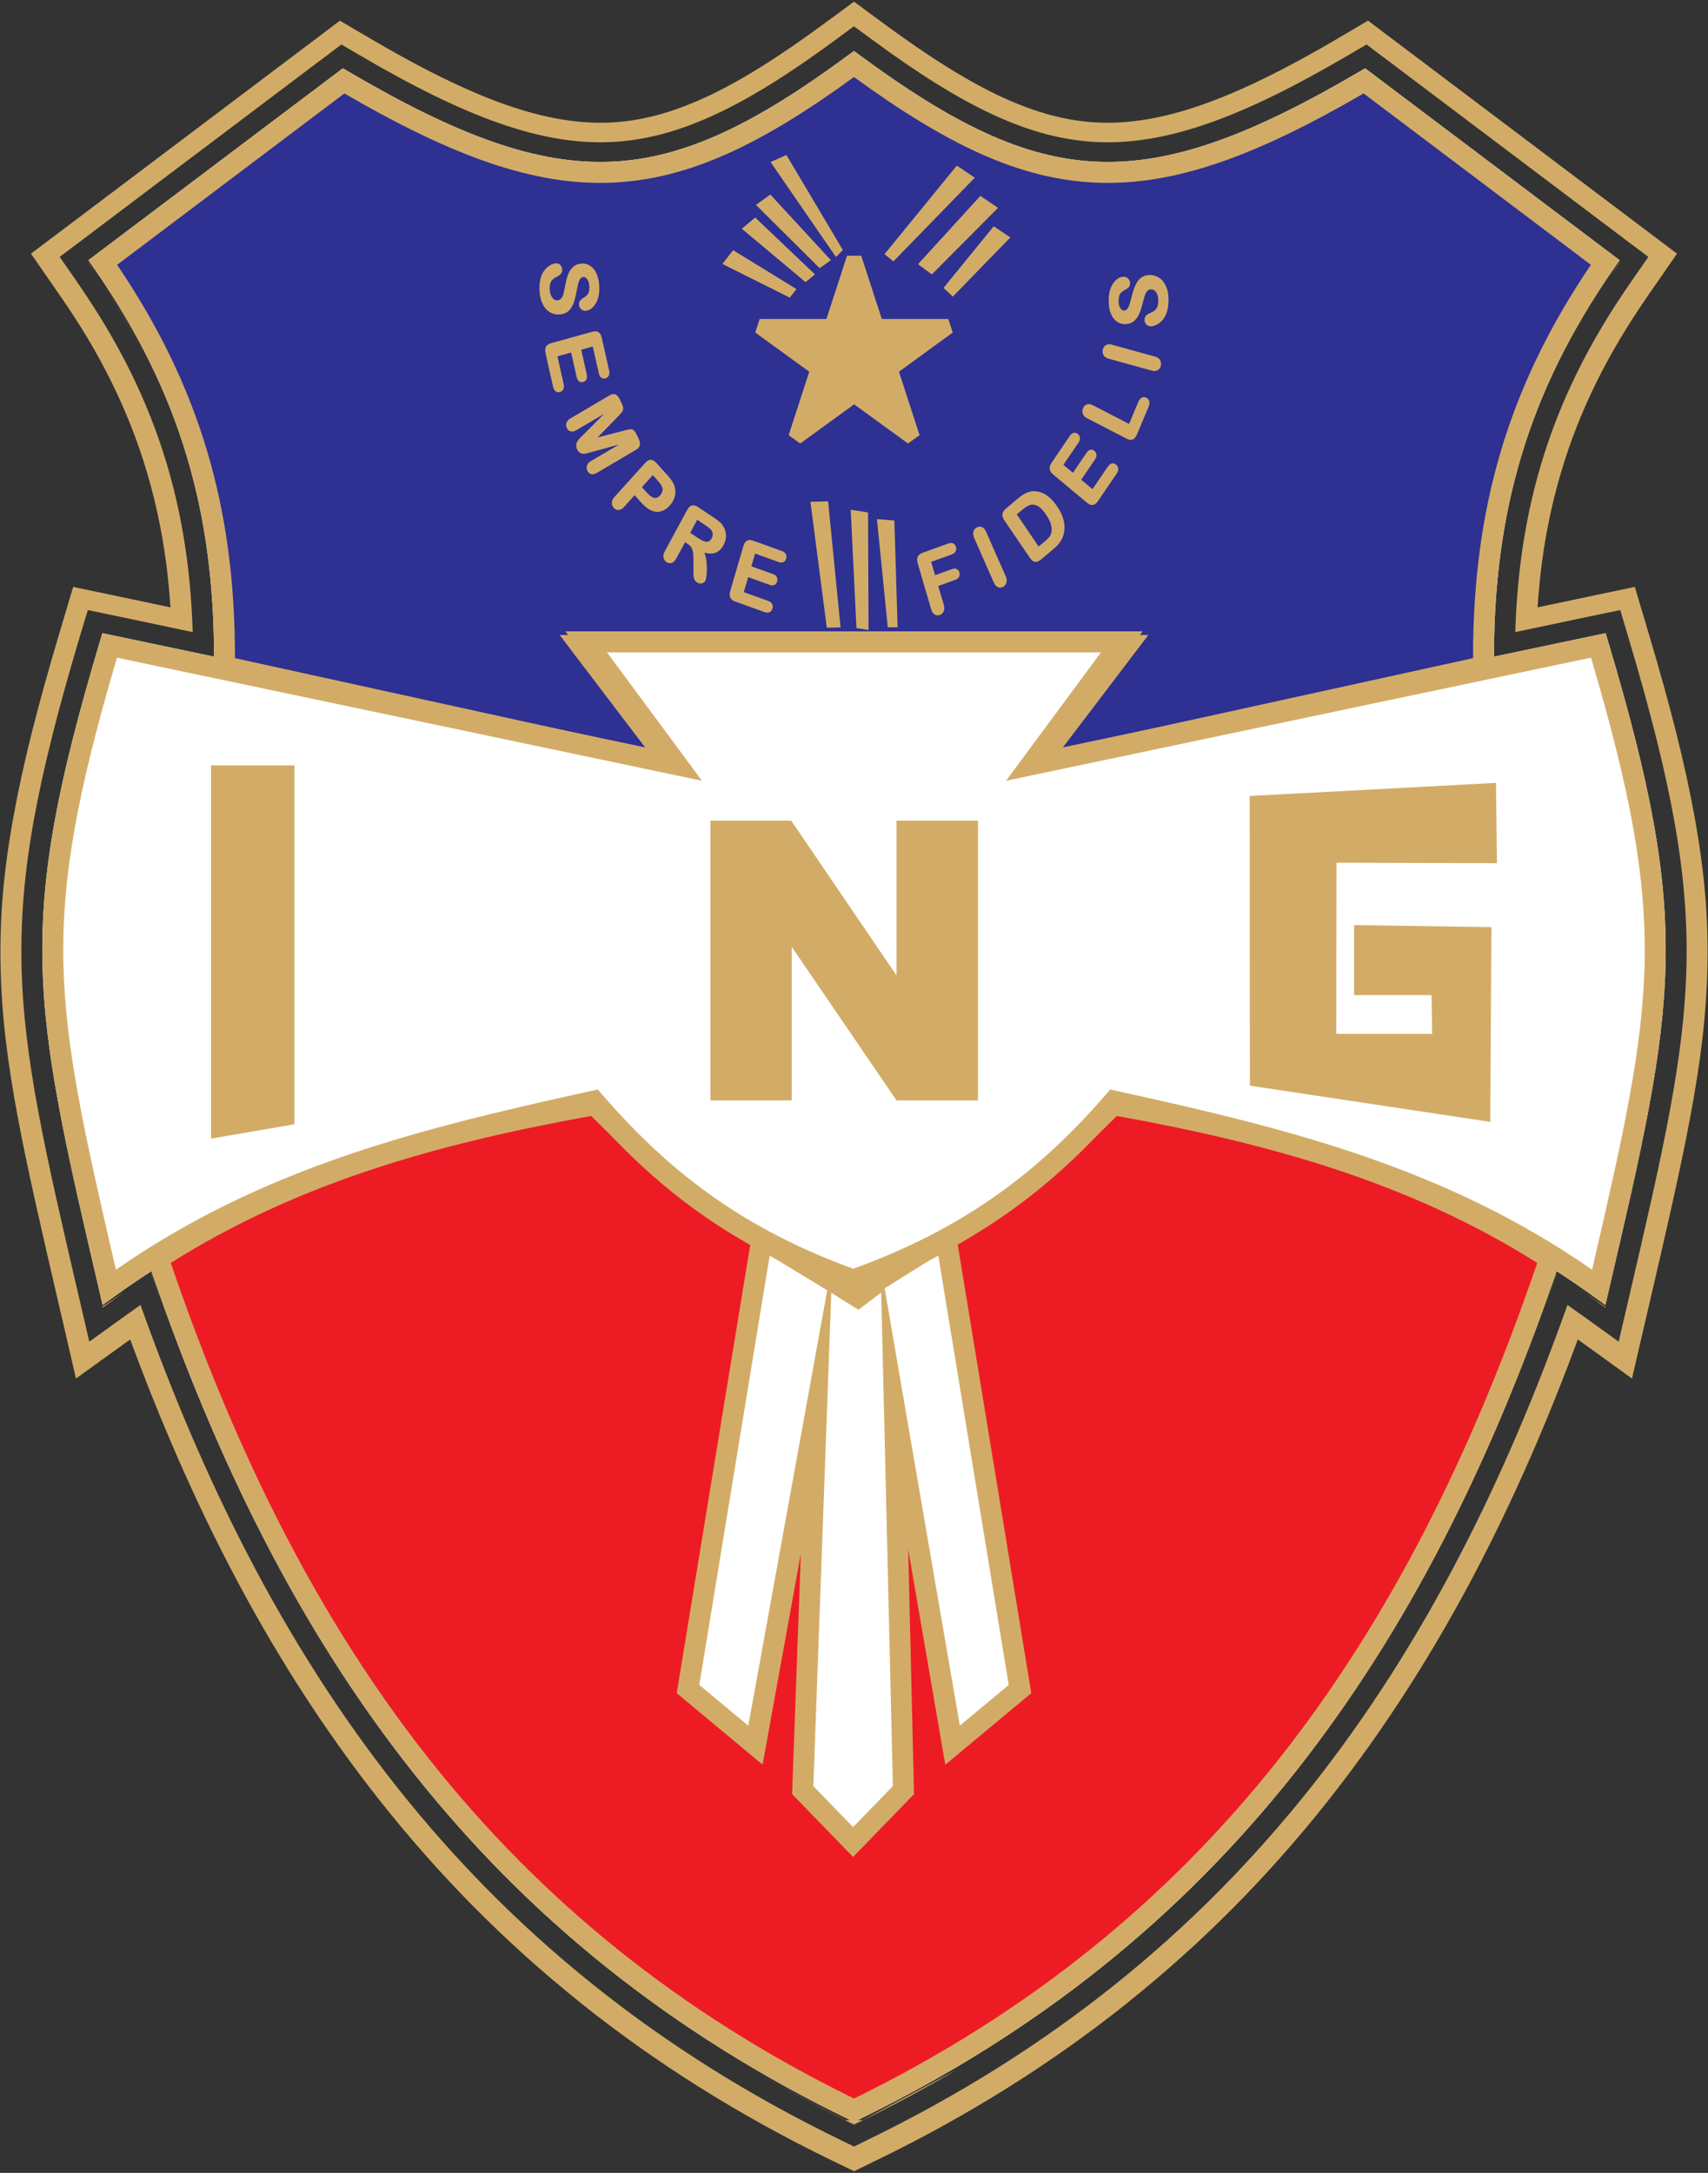
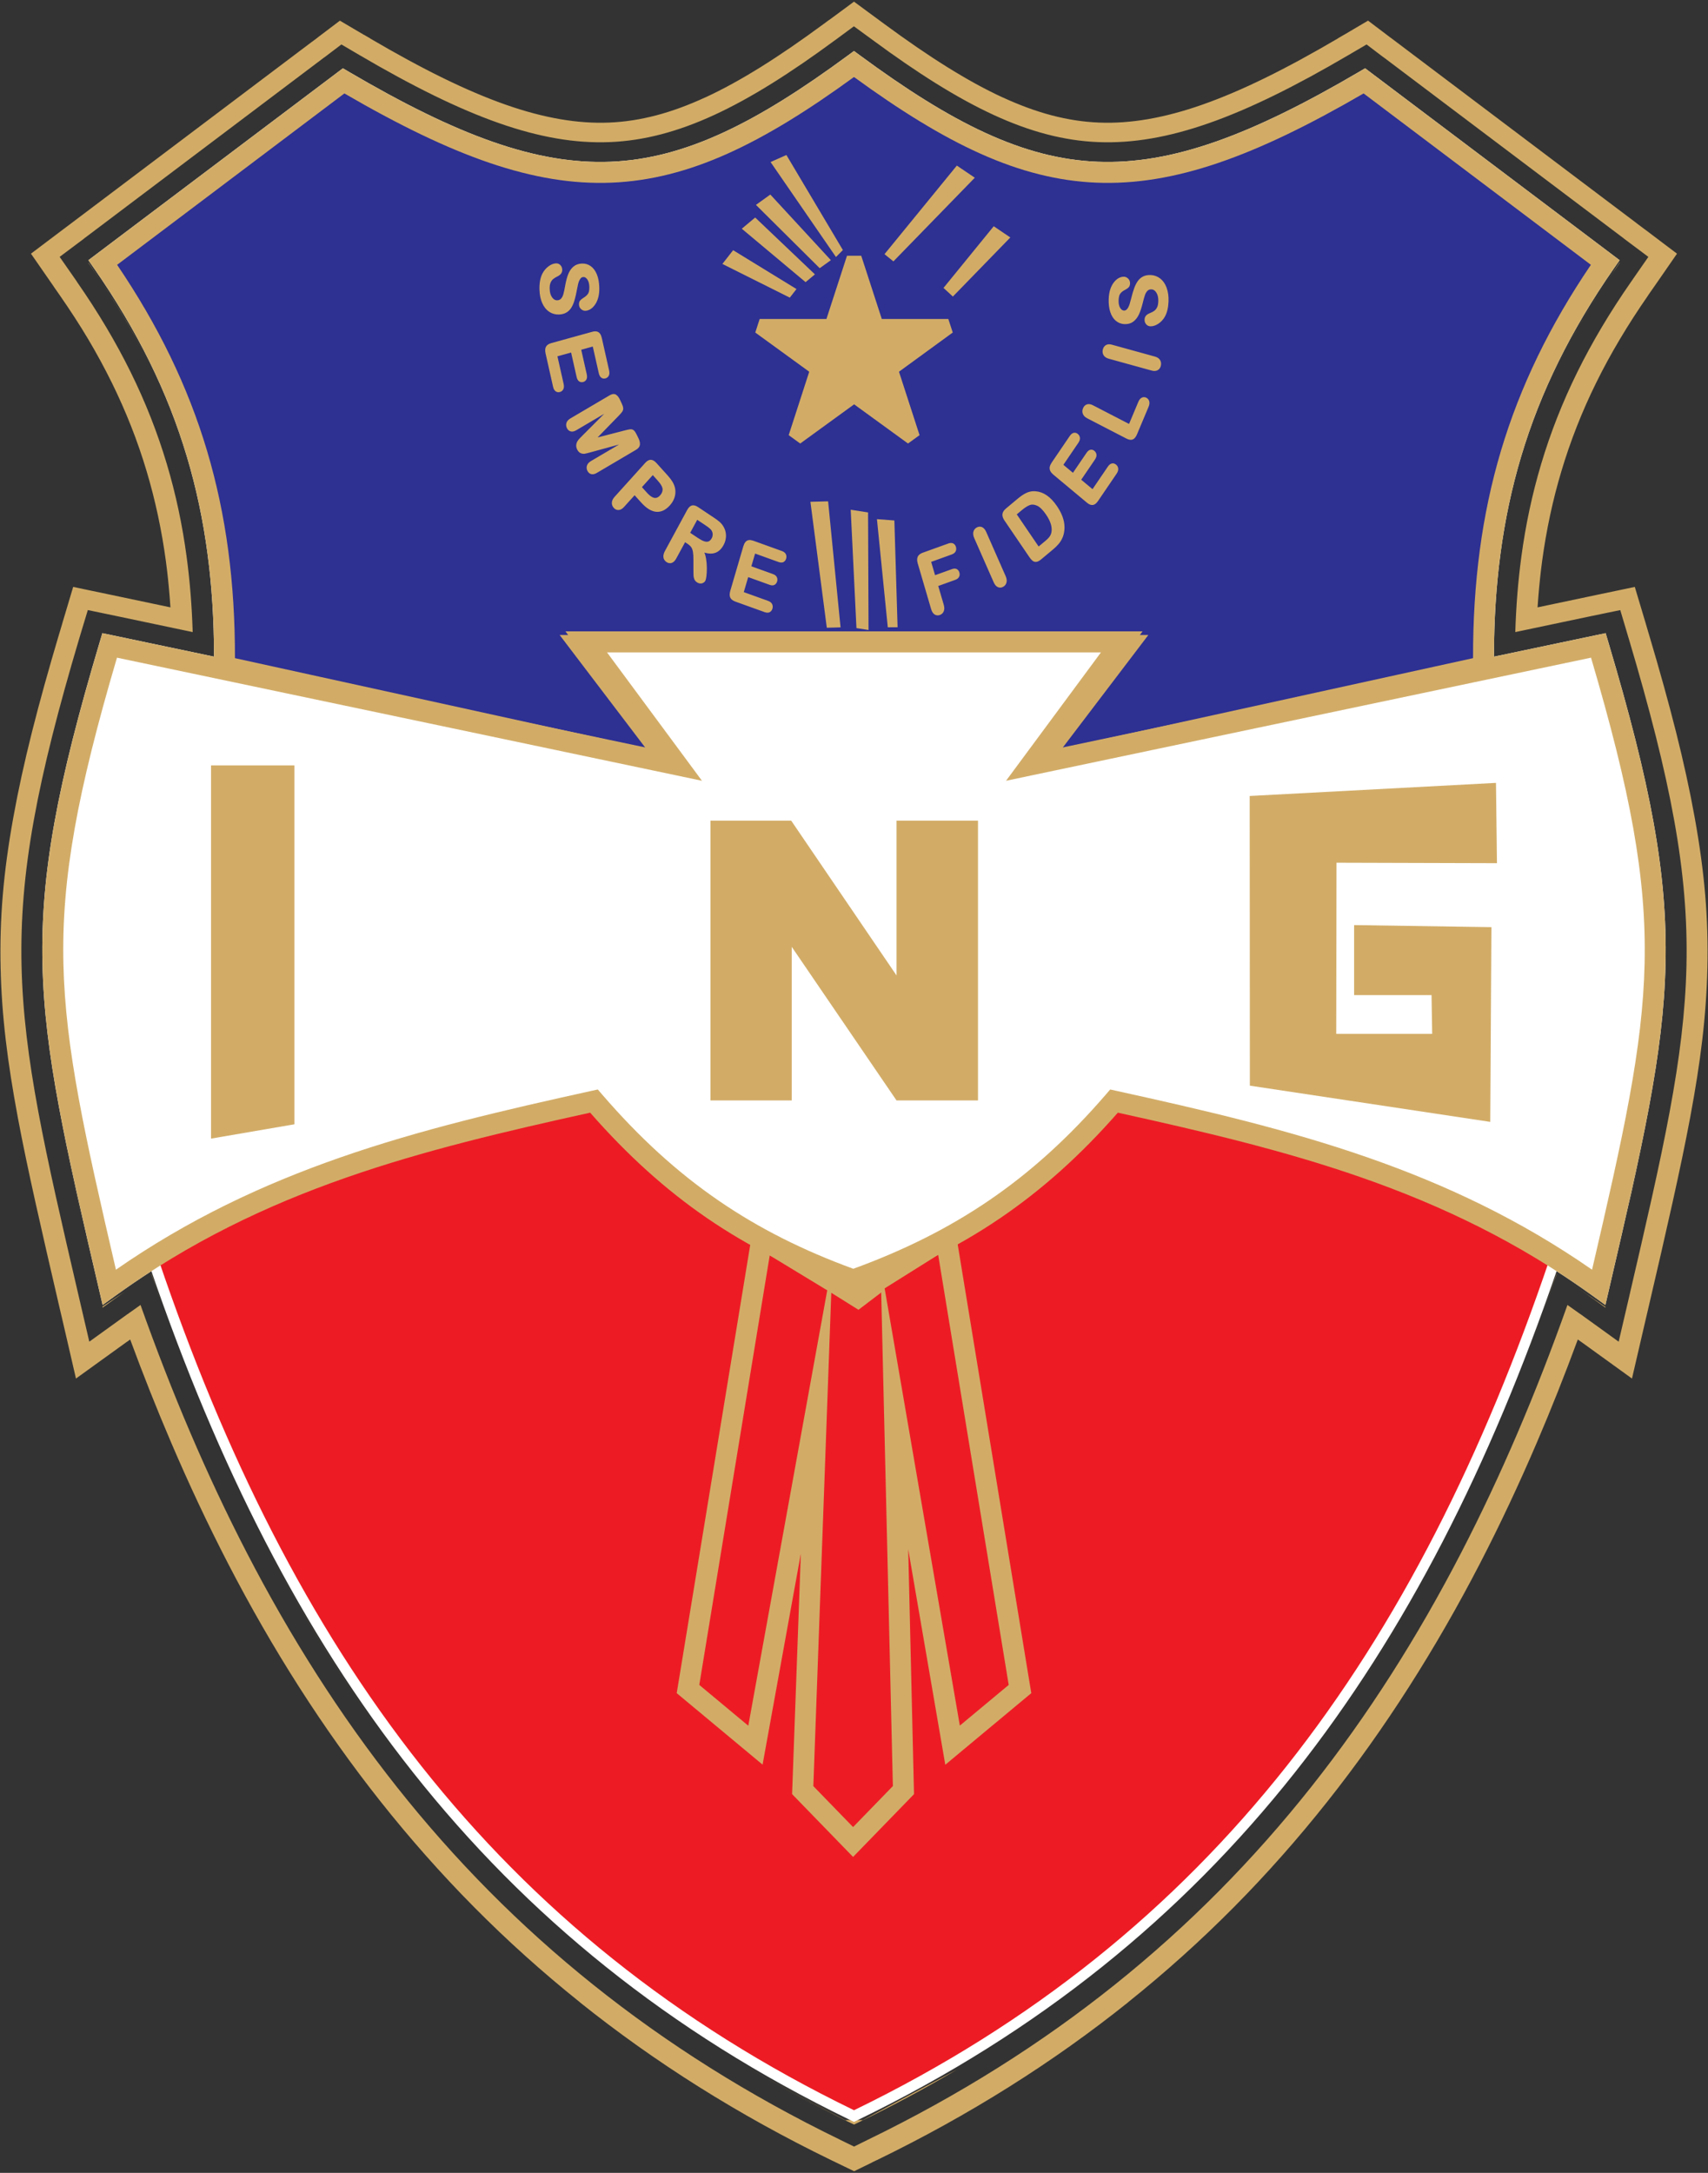
<svg xmlns="http://www.w3.org/2000/svg" width="456pt" height="580pt" viewBox="0 0 456 580" version="1.1">
  <rect x="0" y="0" width="456" height="580" fill="#333333" stroke="none" />
  <g id="surface1">
    <path style=" stroke:none;fill-rule:evenodd;fill:rgb(82.399%,67.499%,40.399%);fill-opacity:1;" d="M 398.859 175.281 L 426.152 169.539 L 428.672 169.012 L 429.406 171.48 C 440.672 209.309 445.203 233.145 444.66 257.32 C 444.121 281.465 438.535 305.625 429.559 344.23 L 428.605 348.336 L 425.199 345.871 C 422.008 343.566 418.805 341.383 415.578 339.305 C 397.91 390.863 375.492 435.523 345.695 473.145 C 315.383 511.422 277.473 542.359 229.215 565.797 L 228 566.387 L 226.781 565.797 C 178.527 542.359 140.617 511.422 110.301 473.145 C 80.508 435.523 58.09 390.863 40.418 339.305 C 37.195 341.383 33.988 343.566 30.801 345.871 L 27.395 348.336 L 26.441 344.23 C 17.461 305.625 11.879 281.465 11.34 257.32 C 10.797 233.145 15.328 209.309 26.594 171.48 L 27.328 169.012 L 29.848 169.539 L 57.141 175.281 C 57.137 155.988 54.855 138.504 49.902 121.898 C 44.73 104.578 36.629 88.188 25.141 71.664 L 23.602 69.453 L 25.754 67.832 L 90.055 19.355 L 91.543 18.23 L 93.156 19.18 C 121.949 36.074 143.117 43.984 163.043 43.172 C 182.914 42.359 201.898 32.824 226.34 14.832 L 227.992 13.613 L 229.648 14.832 C 254.09 32.824 273.078 42.359 292.949 43.172 C 312.879 43.984 334.051 36.074 362.844 19.18 L 364.457 18.23 L 365.945 19.355 L 430.246 67.832 L 432.398 69.453 L 430.859 71.664 C 419.371 88.188 411.27 104.578 406.098 121.898 C 401.145 138.504 398.863 155.988 398.859 175.281 Z M 404.551 168.719 L 425.004 164.414 L 425.027 164.414 L 427.559 163.887 L 432.578 162.848 L 434.047 167.789 L 434.77 170.23 L 434.777 170.227 C 440.441 189.262 444.434 204.863 446.961 218.887 C 449.504 232.977 450.527 245.324 450.25 257.777 C 449.969 270.207 448.406 282.562 445.773 296.711 C 443.141 310.852 439.5 326.539 435.016 345.832 L 435.016 345.852 L 434.059 349.953 L 432.152 358.133 L 425.34 353.219 L 421.93 350.762 L 421.906 350.762 C 420.727 349.906 419.582 349.094 418.477 348.328 C 410.152 371.773 400.793 393.793 390.156 414.363 C 378.473 436.961 365.227 457.828 350.086 476.949 C 334.668 496.41 317.309 514.016 297.664 529.742 C 278.012 545.477 256.121 559.301 231.645 571.184 L 230.484 571.758 L 228.016 572.98 L 225.555 571.781 L 224.328 571.184 L 224.332 571.176 C 199.863 559.293 177.98 545.473 158.332 529.742 C 138.688 514.016 121.332 496.41 105.918 476.949 C 90.773 457.828 77.523 436.961 65.836 414.363 C 55.199 393.793 45.844 371.773 37.516 348.328 C 36.41 349.094 35.27 349.906 34.086 350.762 L 34.066 350.762 L 30.656 353.219 L 23.84 358.129 L 21.934 349.934 L 20.98 345.832 C 16.492 326.539 12.855 310.852 10.223 296.711 C 7.59 282.562 6.031 270.207 5.75 257.777 C 5.469 245.328 6.492 232.977 9.035 218.887 C 11.562 204.863 15.551 189.262 21.215 170.227 L 21.957 167.766 L 23.445 162.844 L 28.465 163.887 L 30.988 164.414 L 51.441 168.719 C 51.234 161.828 50.703 155.164 49.832 148.676 C 48.691 140.137 46.941 131.898 44.535 123.848 C 42.031 115.465 38.828 107.328 34.871 99.309 C 30.906 91.27 26.148 83.281 20.539 75.223 L 20.555 75.211 L 19.016 73 L 15.922 68.566 L 20.242 65.332 L 22.383 63.73 L 22.371 63.719 L 86.68 15.234 L 86.691 15.246 L 88.164 14.129 L 91.145 11.867 L 94.367 13.758 L 95.98 14.703 C 110.062 22.969 122.238 29.02 133.266 32.883 C 143.977 36.633 153.582 38.305 162.82 37.93 C 171.977 37.555 181.008 35.137 190.633 30.711 C 200.551 26.145 211.102 19.449 223.027 10.664 L 223.027 10.672 L 224.652 9.469 L 227.973 7.02 L 231.293 9.445 L 232.961 10.664 C 244.883 19.449 255.43 26.145 265.352 30.711 C 274.977 35.137 284.004 37.555 293.164 37.93 C 302.406 38.305 312.016 36.633 322.727 32.883 C 333.758 29.02 345.934 22.969 360.012 14.703 L 361.629 13.758 L 364.848 11.867 L 367.828 14.129 L 369.301 15.246 L 369.312 15.234 L 433.621 63.719 L 433.613 63.73 L 435.754 65.332 L 440.078 68.57 L 437 73 L 435.461 75.223 C 429.848 83.281 425.09 91.27 421.121 99.309 C 417.164 107.328 413.965 115.465 411.461 123.848 C 409.055 131.898 407.305 140.137 406.16 148.676 C 405.289 155.164 404.762 161.828 404.551 168.719 Z M 424.773 175.898 L 400 181.113 L 393.27 182.531 L 393.273 175.637 C 393.273 165.711 393.855 156.266 395.07 147.184 C 396.305 138.004 398.168 129.195 400.723 120.645 C 403.395 111.703 406.828 102.988 411.086 94.355 C 414.965 86.496 419.496 78.762 424.73 71.043 L 364.047 25.293 C 350.012 33.445 337.711 39.484 326.406 43.445 C 314.355 47.664 303.414 49.539 292.727 49.105 C 282.012 48.668 271.605 45.914 260.66 40.879 C 250.48 36.191 239.836 29.527 227.992 20.902 C 216.148 29.527 205.5 36.191 195.32 40.879 C 184.375 45.914 173.973 48.668 163.258 49.105 C 152.578 49.539 141.637 47.664 129.586 43.445 C 118.281 39.484 105.984 33.445 91.949 25.293 L 31.266 71.043 C 36.5 78.758 41.031 86.496 44.906 94.355 C 49.164 102.988 52.598 111.703 55.273 120.645 C 57.824 129.195 59.691 138.004 60.922 147.184 C 62.141 156.266 62.723 165.711 62.723 175.637 L 62.723 182.531 L 55.996 181.113 L 31.219 175.898 C 26.016 193.57 22.344 208.051 20.035 220.859 C 17.633 234.188 16.664 245.84 16.926 257.559 C 17.188 269.273 18.688 281.074 21.223 294.695 C 23.578 307.348 26.887 321.789 30.945 339.258 C 31.434 338.914 31.934 338.574 32.438 338.23 C 34.09 337.102 35.742 336.004 37.395 334.941 L 43.398 331.078 L 45.723 337.855 C 54.469 363.383 64.383 387.184 75.785 409.238 C 87.176 431.266 100.035 451.535 114.684 470.023 C 129.586 488.84 146.348 505.848 165.301 521.023 C 183.922 535.93 204.715 549.102 227.996 560.512 C 251.281 549.102 272.07 535.93 290.695 521.023 C 309.648 505.848 326.414 488.84 341.32 470.023 C 355.961 451.535 368.82 431.266 380.207 409.238 C 391.609 387.184 401.527 363.383 410.273 337.855 L 412.594 331.078 L 418.602 334.941 C 420.254 336.004 421.906 337.102 423.559 338.23 C 424.062 338.574 424.559 338.918 425.051 339.258 C 429.105 321.789 432.414 307.348 434.77 294.695 C 437.309 281.074 438.809 269.273 439.074 257.559 C 439.336 245.844 438.363 234.188 435.961 220.859 C 433.648 208.051 429.977 193.57 424.773 175.898 Z M 404.551 168.73 L 425.016 164.426 L 427.531 163.898 L 432.57 162.836 L 434.039 167.773 L 434.777 170.246 C 440.441 189.273 444.434 204.879 446.961 218.898 C 449.504 232.988 450.527 245.34 450.25 257.793 C 449.973 270.223 448.41 282.574 445.773 296.727 C 443.141 310.867 439.504 326.551 435.016 345.844 L 434.062 349.949 L 432.152 358.16 L 425.34 353.234 L 421.934 350.773 C 420.891 350.02 419.738 349.207 418.488 348.344 C 410.172 371.762 400.812 393.777 390.16 414.379 C 378.473 436.977 365.227 457.844 350.078 476.969 C 334.664 496.43 317.312 514.035 297.668 529.762 C 278.016 545.492 256.125 559.312 231.648 571.199 L 230.434 571.789 L 228 572.973 L 225.566 571.789 L 224.352 571.199 C 199.875 559.312 177.984 545.492 158.332 529.762 C 138.688 514.035 121.332 496.43 105.922 476.969 C 90.773 457.844 77.527 436.977 65.84 414.379 C 55.188 393.777 45.828 371.762 37.508 348.344 C 36.258 349.207 35.109 350.02 34.066 350.773 L 30.66 353.234 L 23.848 358.16 L 21.938 349.949 L 20.984 345.844 C 16.496 326.551 12.859 310.867 10.227 296.727 C 7.59 282.574 6.027 270.223 5.75 257.793 C 5.473 245.34 6.496 232.988 9.039 218.898 C 11.566 204.879 15.559 189.273 21.223 170.246 L 21.961 167.773 L 23.43 162.836 L 28.469 163.898 L 30.984 164.426 L 51.445 168.73 C 51.234 161.844 50.707 155.18 49.832 148.691 C 48.688 140.156 46.938 131.918 44.531 123.863 C 42.031 115.484 38.828 107.344 34.871 99.32 C 30.906 91.281 26.148 83.293 20.539 75.23 L 19 73.016 L 15.926 68.594 L 20.227 65.348 L 22.379 63.727 L 86.68 15.246 L 91.145 11.883 L 94.367 13.777 L 95.98 14.723 C 110.062 22.984 122.238 29.035 133.266 32.898 C 143.98 36.652 153.586 38.324 162.824 37.945 C 171.98 37.574 181.008 35.156 190.633 30.727 C 200.555 26.16 211.102 19.465 223.031 10.684 L 224.688 9.465 L 227.996 7.027 L 231.305 9.465 L 232.957 10.684 C 244.883 19.465 255.438 26.16 265.355 30.727 C 274.98 35.156 284.012 37.574 293.168 37.945 C 302.41 38.324 312.02 36.652 322.73 32.898 C 333.762 29.035 345.938 22.984 360.02 14.723 L 361.633 13.777 L 364.855 11.883 L 369.32 15.246 L 433.617 63.727 L 435.77 65.348 L 440.074 68.594 L 436.996 73.016 L 435.461 75.23 C 429.852 83.293 425.094 91.281 421.129 99.32 C 417.172 107.344 413.969 115.484 411.469 123.863 C 409.062 131.918 407.312 140.156 406.164 148.691 C 405.297 155.18 404.762 161.844 404.551 168.73 Z M 424.77 175.914 L 400 181.125 L 393.27 182.539 L 393.273 175.648 C 393.273 165.723 393.859 156.281 395.078 147.199 C 396.312 138.02 398.18 129.215 400.73 120.664 C 403.398 111.723 406.836 103.004 411.094 94.371 C 414.969 86.508 419.5 78.773 424.73 71.051 L 364.055 25.309 C 350.02 33.461 337.719 39.5 326.414 43.461 C 314.359 47.684 303.414 49.559 292.73 49.121 C 282.016 48.684 271.613 45.93 260.668 40.891 C 250.488 36.207 239.84 29.543 227.992 20.922 C 216.148 29.543 205.5 36.207 195.32 40.891 C 184.379 45.93 173.977 48.684 163.262 49.121 C 152.578 49.559 141.637 47.68 129.586 43.461 C 118.281 39.5 105.98 33.461 91.945 25.309 L 31.266 71.055 C 36.496 78.773 41.031 86.508 44.906 94.371 C 49.164 103.004 52.598 111.723 55.27 120.664 C 57.82 129.215 59.688 138.02 60.922 147.199 C 62.141 156.281 62.727 165.723 62.727 175.648 L 62.73 182.539 L 56 181.125 L 31.23 175.914 C 26.023 193.582 22.348 208.062 20.039 220.871 C 17.633 234.199 16.664 245.855 16.926 257.574 C 17.188 269.289 18.688 281.09 21.223 294.711 C 23.582 307.363 26.891 321.809 30.949 339.273 C 31.465 338.914 31.965 338.57 32.441 338.242 C 34.094 337.117 35.746 336.02 37.395 334.957 L 43.402 331.086 L 45.723 337.852 C 54.484 363.418 64.402 387.23 75.789 409.254 C 87.18 431.277 100.035 451.551 114.684 470.047 C 129.59 488.863 146.348 505.867 165.301 521.039 C 183.922 535.945 204.715 549.113 228 560.527 C 251.285 549.113 272.078 535.945 290.699 521.039 C 309.652 505.867 326.41 488.863 341.316 470.047 C 355.965 451.551 368.82 431.277 380.211 409.254 C 391.598 387.23 401.516 363.418 410.277 337.852 L 412.598 331.086 L 418.605 334.957 C 420.254 336.02 421.906 337.117 423.559 338.242 C 424.035 338.57 424.535 338.914 425.051 339.273 C 429.105 321.809 432.418 307.363 434.773 294.711 C 437.312 281.09 438.812 269.289 439.074 257.574 C 439.336 245.855 438.367 234.199 435.961 220.871 C 433.652 208.062 429.977 193.582 424.77 175.914 Z M 410.496 162.121 L 423.871 159.305 L 426.391 158.773 L 431.426 157.719 L 436.457 156.664 L 437.934 161.598 L 439.414 166.539 L 439.414 166.562 L 440.137 169.012 L 440.141 169.012 C 442.996 178.594 445.434 187.328 447.48 195.449 C 449.496 203.469 451.148 210.992 452.457 218.27 C 453.785 225.613 454.703 232.398 455.25 238.855 C 455.797 245.344 455.984 251.738 455.836 258.266 C 455.691 264.766 455.227 271.129 454.465 277.609 C 453.707 284.059 452.633 290.816 451.277 298.094 C 449.957 305.16 448.371 312.691 446.547 320.918 C 444.457 330.316 442.547 338.555 440.465 347.477 L 439.512 351.574 L 439.508 351.574 L 437.609 359.762 L 435.703 367.973 L 428.887 363.047 L 422.074 358.129 L 422.051 358.129 L 421.242 357.543 C 417.797 366.895 414.168 376.039 410.344 384.969 C 405.578 396.105 400.52 406.883 395.133 417.305 C 389.242 428.691 382.922 439.703 376.125 450.336 C 369.359 460.922 362.152 471.074 354.457 480.789 C 346.59 490.723 338.262 500.152 329.426 509.066 C 320.613 517.961 311.207 526.426 301.164 534.465 L 301.172 534.477 C 291.188 542.473 280.625 549.988 269.445 557.016 C 258.27 564.047 246.496 570.574 234.086 576.602 L 234.062 576.602 L 232.871 577.172 L 232.883 577.191 L 230.465 578.371 L 228.035 579.555 L 225.578 578.371 L 223.137 577.191 L 221.914 576.602 C 209.504 570.574 197.73 564.043 186.555 557.016 C 175.375 549.988 164.812 542.473 154.824 534.477 L 154.836 534.465 C 144.789 526.426 135.391 517.961 126.578 509.066 C 117.742 500.152 109.41 490.723 101.535 480.789 C 93.844 471.074 86.637 460.922 79.871 450.336 C 73.074 439.703 66.754 428.695 60.867 417.305 C 55.48 406.883 50.418 396.105 45.656 384.969 C 41.832 376.039 38.203 366.895 34.758 357.547 L 33.953 358.129 L 33.93 358.129 L 27.105 363.047 L 20.281 367.969 L 18.387 359.762 L 16.492 351.574 L 16.488 351.574 L 15.527 347.477 L 15.527 347.453 C 13.406 338.316 11.477 330.004 9.457 320.918 C 7.613 312.621 6.023 305.078 4.723 298.117 L 4.723 298.094 C 3.367 290.816 2.293 284.059 1.535 277.609 C 0.773 271.129 0.305 264.766 0.164 258.266 C 0.016 251.738 0.203 245.344 0.75 238.855 C 1.293 232.398 2.215 225.613 3.543 218.27 C 4.852 210.992 6.504 203.469 8.52 195.449 C 10.566 187.328 13 178.594 15.852 169.012 L 15.859 169.012 L 16.586 166.562 L 16.586 166.539 L 18.062 161.598 L 19.535 156.664 L 24.57 157.719 L 29.609 158.773 L 32.125 159.305 L 45.504 162.121 C 45.441 161.211 45.375 160.289 45.301 159.355 C 45.031 155.984 44.695 152.797 44.289 149.789 C 43.742 145.723 43.035 141.668 42.172 137.613 C 41.324 133.648 40.324 129.719 39.16 125.824 C 37.953 121.77 36.578 117.785 35.031 113.855 C 33.473 109.895 31.746 105.996 29.852 102.152 C 27.879 98.156 25.77 94.273 23.523 90.496 C 21.32 86.797 18.793 82.895 15.938 78.781 L 14.398 76.578 L 14.398 76.555 L 11.324 72.121 L 8.266 67.711 L 12.551 64.477 L 16.855 61.23 L 19.008 59.613 L 83.309 11.137 L 83.328 11.137 L 84.801 10.031 L 84.793 10.02 L 87.77 7.77 L 90.742 5.516 L 93.969 7.418 L 97.184 9.309 L 97.191 9.293 L 98.812 10.238 L 98.812 10.262 C 105.754 14.332 112.195 17.848 118.227 20.801 C 124.18 23.719 129.777 26.109 135.105 27.977 C 140.141 29.738 144.922 31.016 149.539 31.809 C 154.082 32.586 158.406 32.891 162.605 32.719 C 166.773 32.551 170.93 31.91 175.152 30.805 C 179.398 29.691 183.754 28.09 188.289 26 L 188.312 26 C 192.988 23.848 197.898 21.141 203.121 17.887 C 208.383 14.609 213.887 10.82 219.723 6.523 L 221.371 5.309 L 221.383 5.324 L 224.68 2.895 L 228 0.441 L 231.297 2.871 L 234.609 5.309 L 236.262 6.523 C 242.102 10.82 247.605 14.609 252.867 17.887 C 258.09 21.141 263 23.848 267.676 26 L 267.699 26 C 272.238 28.09 276.59 29.691 280.84 30.805 C 285.062 31.91 289.219 32.551 293.387 32.719 C 297.586 32.891 301.914 32.586 306.453 31.809 C 311.07 31.016 315.855 29.738 320.887 27.977 C 326.219 26.109 331.816 23.719 337.773 20.801 C 343.805 17.848 350.246 14.332 357.188 10.262 L 357.188 10.238 L 358.809 9.293 L 358.812 9.301 L 362.004 7.418 L 365.242 5.508 L 368.23 7.77 L 371.18 10.004 L 371.184 10 L 372.676 11.113 L 372.699 11.137 L 436.992 59.613 L 436.984 59.621 L 439.129 61.23 L 439.148 61.23 L 443.441 64.477 L 447.723 67.711 L 444.672 72.121 L 441.602 76.555 L 441.582 76.578 L 440.047 78.773 L 440.062 78.781 C 437.309 82.75 434.785 86.648 432.5 90.496 C 430.164 94.418 428.051 98.297 426.152 102.152 C 424.254 105.996 422.527 109.895 420.973 113.855 C 419.426 117.785 418.051 121.77 416.844 125.824 C 415.676 129.723 414.676 133.648 413.828 137.613 C 412.965 141.668 412.262 145.723 411.711 149.789 C 411.309 152.797 410.973 155.984 410.699 159.355 C 410.625 160.289 410.559 161.211 410.496 162.121 Z M 428.672 169.73 L 428.309 169.805 Z M 428.684 169.738 L 428.68 169.738 L 429.406 172.207 L 429.406 172.188 Z M 433.641 186.938 C 432.371 182.34 430.988 177.531 429.484 172.477 L 430.137 174.691 C 431.395 178.965 432.562 183.043 433.641 186.938 Z M 440.277 296.078 C 440.711 293.758 441.113 291.48 441.484 289.234 C 441.113 291.453 440.711 293.73 440.273 296.066 C 439.098 302.391 437.66 309.242 436.004 316.746 C 434.891 321.793 433.793 326.621 432.676 331.504 C 433.809 326.594 434.812 322.188 435.633 318.508 C 437.402 310.531 438.953 303.148 440.277 296.078 Z M 428.598 349.031 L 428.641 348.855 L 421.898 344.254 L 421.594 344.047 L 420.457 343.262 L 420.453 343.266 L 421.664 344.102 C 422.664 344.785 423.238 345.188 423.508 345.375 L 425.203 346.598 L 425.227 346.598 L 428.598 349.035 Z M 413.207 346.84 L 415.617 340.051 L 415.578 340.023 L 415.574 340.031 L 415.57 340.027 C 412.961 347.648 410.262 355.086 407.465 362.34 C 409.43 357.25 411.344 352.082 413.207 346.84 Z M 419.973 342.938 L 420.406 343.234 L 420.402 343.23 Z M 385.184 412.18 C 386.035 410.531 386.875 408.875 387.711 407.211 C 386.879 408.871 386.035 410.527 385.184 412.172 C 379.441 423.277 373.293 434 366.695 444.332 C 361.324 452.742 355.672 460.859 349.719 468.68 C 355.68 460.852 361.332 452.738 366.703 444.332 C 373.242 434.102 379.387 423.379 385.184 412.18 Z M 229.223 566.531 L 229.219 566.523 C 238.363 562.082 247.133 557.371 255.547 552.395 Z M 228.016 567.109 L 229.223 566.531 Z M 228 567.109 L 228.016 567.109 Z M 226.781 566.523 L 228 567.109 Z M 199.559 551.863 C 208.242 557.035 217.312 561.926 226.781 566.523 Z M 110.301 473.863 L 110.746 474.426 L 110.305 473.867 C 102.859 464.465 95.875 454.617 89.305 444.332 C 82.707 434 76.559 423.277 70.816 412.172 C 70.02 410.637 69.234 409.094 68.457 407.547 C 69.234 409.098 70.023 410.645 70.816 412.18 C 76.605 423.383 82.754 434.102 89.293 444.332 C 95.859 454.609 102.852 464.453 110.301 473.863 Z M 42.793 346.84 C 43.965 350.141 45.16 353.41 46.371 356.652 C 44.336 351.211 42.355 345.664 40.422 340.023 L 40.379 340.047 Z M 32.492 345.375 C 32.762 345.184 33.051 344.98 33.371 344.758 L 27.34 348.777 L 27.402 349.031 L 27.402 349.039 L 30.773 346.598 L 30.797 346.598 C 31.852 345.836 32.43 345.418 32.492 345.375 Z M 26.434 344.934 L 25.496 340.879 C 23.578 332.629 21.809 324.945 19.996 316.746 C 18.73 311.027 17.598 305.691 16.609 300.676 C 17.73 306.398 18.988 312.285 20.367 318.508 C 21.949 325.613 24.078 334.785 26.434 344.934 Z M 15.719 296.059 C 15.418 294.434 15.133 292.844 14.859 291.277 C 15.133 292.852 15.418 294.445 15.719 296.059 Z M 26.59 172.211 C 25.035 177.441 23.605 182.406 22.301 187.145 C 23.395 183.188 24.582 179.043 25.863 174.691 L 27.328 169.73 L 27.668 169.801 L 27.332 169.73 L 27.328 169.73 L 27.324 169.738 L 27.316 169.738 L 26.59 172.188 Z M 55.379 148.301 C 55.52 149.34 55.648 150.371 55.77 151.395 C 55.648 150.355 55.523 149.328 55.387 148.309 L 55.383 148.309 C 55.086 146.102 54.746 143.906 54.367 141.719 C 54.742 143.879 55.078 146.074 55.379 148.301 Z M 49.898 122.625 C 51.016 126.371 52.004 130.18 52.859 134.047 C 52.008 130.195 51.023 126.391 49.898 122.629 L 49.898 122.605 C 48.625 118.328 47.152 114.062 45.469 109.797 C 43.797 105.547 41.938 101.352 39.895 97.203 C 37.98 93.336 35.941 89.555 33.77 85.848 C 31.637 82.203 29.258 78.438 26.625 74.547 L 23.652 70.141 L 27.898 66.941 L 63.711 39.938 L 25.758 68.551 L 23.605 70.172 L 23.59 70.184 L 23.594 70.188 L 23.602 70.18 L 25.141 72.383 C 27.891 76.344 30.547 80.477 33.121 84.797 C 35.645 89.039 37.898 93.168 39.891 97.199 C 41.949 101.379 43.805 105.566 45.461 109.781 C 47.133 114.023 48.609 118.301 49.898 122.625 Z M 90.047 20.066 L 90.055 20.074 L 91.531 18.961 L 91.52 18.961 Z M 177.961 41.629 C 175.328 42.316 172.707 42.855 170.09 43.238 C 172.66 42.863 175.23 42.344 177.805 41.676 C 182.789 40.391 187.812 38.555 192.98 36.176 L 192.977 36.168 C 194.82 35.32 196.688 34.398 198.582 33.402 C 196.699 34.387 194.832 35.305 192.977 36.156 L 192.98 36.164 C 187.898 38.508 182.922 40.328 177.961 41.629 Z M 226.344 15.555 C 223.281 17.805 220.312 19.922 217.426 21.902 C 219.828 20.262 222.25 18.551 224.699 16.766 L 227.988 14.371 L 231.273 16.766 C 234.523 19.129 237.719 21.367 240.891 23.48 C 237.27 21.055 233.531 18.414 229.645 15.555 L 227.992 14.34 Z M 263.012 36.156 C 261.324 35.383 259.633 34.555 257.926 33.672 C 259.641 34.562 261.336 35.395 263.012 36.164 Z M 278.035 41.629 C 274.469 40.695 270.895 39.492 267.277 38.02 C 270.977 39.531 274.602 40.75 278.191 41.676 C 280.496 42.273 282.801 42.754 285.102 43.113 C 282.75 42.742 280.398 42.246 278.035 41.629 Z M 267.277 38.02 C 265.863 37.445 264.445 36.828 263.02 36.172 Z M 365.973 20.094 L 367.43 21.195 L 428.105 66.941 L 432.352 70.141 L 429.375 74.547 C 426.742 78.438 424.359 82.203 422.227 85.848 C 420.059 89.555 418.02 93.336 416.105 97.203 C 414.062 101.352 412.207 105.547 410.531 109.797 C 408.867 114.02 407.391 118.289 406.102 122.629 C 404.957 126.457 403.957 130.328 403.098 134.254 C 403.965 130.312 404.965 126.438 406.105 122.625 C 407.395 118.301 408.871 114.023 410.539 109.781 C 412.195 105.566 414.055 101.379 416.113 97.199 C 418.176 93.023 420.422 88.895 422.855 84.797 C 425.34 80.621 428.008 76.492 430.859 72.383 L 430.883 72.383 L 432.402 70.203 L 432.398 70.199 L 432.414 70.18 L 432.398 70.172 L 432.406 70.16 L 430.266 68.551 L 430.242 68.551 Z M 400.625 148.301 C 400.863 146.52 401.125 144.762 401.414 143.02 C 401.121 144.777 400.859 146.539 400.621 148.309 L 400.617 148.309 C 400.508 149.129 400.402 149.953 400.305 150.785 C 400.406 149.965 400.512 149.133 400.625 148.301 Z M 420.844 182.812 L 401.141 186.961 L 394.406 188.379 L 387.656 189.801 L 387.656 176.008 L 387.68 176.008 C 387.684 170.812 387.836 165.852 388.133 161.117 C 388.438 156.328 388.898 151.57 389.531 146.84 L 389.531 146.816 C 390.176 142.031 390.973 137.391 391.934 132.891 C 392.906 128.309 394.051 123.828 395.363 119.43 C 396.734 114.82 398.312 110.258 400.102 105.723 C 401.871 101.219 403.863 96.734 406.07 92.254 C 408.043 88.266 410.215 84.25 412.586 80.195 C 414.078 77.645 415.602 75.156 417.16 72.719 L 363.637 32.363 C 357.695 35.738 352.051 38.734 346.645 41.355 C 340.234 44.457 334.141 47.035 328.258 49.098 C 321.914 51.316 315.859 52.922 309.98 53.914 C 304.043 54.918 298.262 55.301 292.512 55.066 C 286.754 54.832 281.078 53.977 275.387 52.504 C 269.727 51.039 264.078 48.98 258.332 46.336 C 252.984 43.875 247.578 40.938 242.016 37.52 C 237.609 34.809 232.945 31.688 227.988 28.16 C 223.031 31.688 218.367 34.809 213.965 37.52 C 208.406 40.938 203.008 43.875 197.668 46.336 L 197.645 46.336 C 191.875 48.992 186.234 51.047 180.609 52.504 C 174.918 53.977 169.246 54.832 163.488 55.066 C 157.738 55.301 151.953 54.918 146.02 53.914 C 140.141 52.922 134.086 51.316 127.742 49.098 C 121.859 47.035 115.766 44.457 109.355 41.355 C 103.949 38.734 98.305 35.738 92.363 32.363 L 38.84 72.723 C 40.398 75.156 41.922 77.645 43.41 80.195 C 45.785 84.25 47.957 88.266 49.93 92.254 C 52.137 96.734 54.129 101.219 55.902 105.723 C 57.668 110.203 59.242 114.77 60.633 119.434 L 60.637 119.43 C 61.953 123.828 63.094 128.309 64.07 132.891 C 65.027 137.391 65.824 142.027 66.469 146.816 L 66.469 146.84 C 67.102 151.57 67.566 156.328 67.867 161.117 C 68.164 165.855 68.312 170.816 68.312 176.008 L 68.32 182.898 L 68.328 189.801 L 61.594 188.379 L 54.859 186.961 L 35.156 182.812 C 33.203 189.59 31.484 195.93 29.98 201.934 C 28.121 209.375 26.648 216.078 25.543 222.211 C 24.395 228.578 23.578 234.652 23.07 240.645 C 22.566 246.609 22.391 252.262 22.516 257.828 C 22.637 263.371 23.074 269.078 23.789 275.129 C 24.516 281.254 25.5 287.48 26.723 294.051 C 27.906 300.391 29.309 307.09 30.91 314.336 C 31.93 318.953 33.176 324.422 34.574 330.469 L 40.375 326.73 L 46.375 322.859 L 48.703 329.645 L 51.023 336.414 C 55.332 348.988 59.957 361.207 64.941 373.07 C 69.918 384.926 75.184 396.254 80.766 407.047 C 86.41 417.969 92.387 428.398 98.73 438.328 C 105.102 448.309 111.867 457.848 119.07 466.941 C 126.355 476.148 134.133 484.941 142.438 493.328 C 150.762 501.727 159.531 509.633 168.785 517.035 L 168.809 517.035 C 177.961 524.367 187.641 531.262 197.883 537.723 C 207.449 543.754 217.48 549.398 228.008 554.652 C 238.523 549.398 248.551 543.754 258.117 537.719 C 268.363 531.258 278.039 524.363 287.191 517.035 L 287.211 517.035 C 296.465 509.633 305.234 501.727 313.562 493.328 C 321.867 484.945 329.641 476.148 336.926 466.941 C 344.129 457.848 350.898 448.309 357.27 438.328 C 363.613 428.398 369.59 417.969 375.234 407.047 C 380.816 396.254 386.078 384.926 391.059 373.07 C 396.039 361.207 400.664 348.988 404.969 336.414 L 404.969 336.395 L 407.301 329.621 L 409.625 322.855 L 415.629 326.73 L 421.426 330.473 C 422.824 324.41 424.074 318.934 425.09 314.336 C 426.691 307.09 428.094 300.391 429.273 294.051 C 430.496 287.48 431.48 281.254 432.211 275.129 C 432.93 269.078 433.367 263.371 433.492 257.828 C 433.613 252.266 433.434 246.609 432.93 240.645 C 432.422 234.652 431.605 228.578 430.461 222.211 C 429.355 216.078 427.879 209.375 426.016 201.934 C 424.516 195.93 422.793 189.59 420.844 182.812 Z M 225.555 565.902 C 216.504 561.469 207.844 556.789 199.559 551.863 Z M 230.465 565.902 L 228.012 567.105 L 225.555 565.902 Z M 398.859 175.281 L 426.152 169.539 L 428.672 169.012 L 429.406 171.48 C 440.672 209.309 445.203 233.145 444.66 257.32 C 444.121 281.465 438.535 305.625 429.559 344.23 L 428.605 348.336 L 425.199 345.871 C 422.008 343.566 418.805 341.383 415.578 339.305 C 397.91 390.863 375.492 435.523 345.695 473.145 C 315.383 511.422 277.473 542.359 229.215 565.797 L 228 566.387 L 226.781 565.797 C 178.527 542.359 140.617 511.422 110.301 473.145 C 80.508 435.523 58.09 390.863 40.418 339.305 C 37.195 341.383 33.988 343.566 30.801 345.871 L 27.395 348.336 L 26.441 344.23 C 17.461 305.625 11.879 281.465 11.34 257.32 C 10.797 233.145 15.328 209.309 26.594 171.48 L 27.328 169.012 L 29.848 169.539 L 57.141 175.281 C 57.137 155.988 54.855 138.504 49.902 121.898 C 44.73 104.578 36.629 88.188 25.141 71.664 L 23.602 69.453 L 25.754 67.832 L 90.055 19.355 L 91.543 18.23 L 93.156 19.18 C 121.949 36.074 143.117 43.984 163.043 43.172 C 182.914 42.359 201.898 32.824 226.34 14.832 L 227.992 13.613 L 229.648 14.832 C 254.09 32.824 273.078 42.359 292.949 43.172 C 312.879 43.984 334.051 36.074 362.844 19.18 L 364.457 18.23 L 365.945 19.355 L 430.246 67.832 L 432.398 69.453 L 430.859 71.664 C 419.371 88.188 411.27 104.578 406.098 121.898 C 401.145 138.504 398.863 155.988 398.859 175.281 Z M 404.551 168.73 L 425.016 164.426 L 427.531 163.898 L 432.57 162.836 L 434.039 167.773 L 434.777 170.246 C 440.441 189.273 444.434 204.879 446.961 218.898 C 449.504 232.988 450.527 245.34 450.25 257.793 C 449.973 270.223 448.41 282.574 445.773 296.727 C 443.141 310.867 439.504 326.551 435.016 345.844 L 434.062 349.949 L 432.152 358.16 L 425.34 353.234 L 421.934 350.773 C 420.891 350.02 419.738 349.207 418.488 348.344 C 410.172 371.762 400.812 393.777 390.16 414.379 C 378.473 436.977 365.227 457.844 350.078 476.969 C 334.664 496.43 317.312 514.035 297.668 529.762 C 278.016 545.492 256.125 559.312 231.648 571.199 L 230.434 571.789 L 228 572.973 L 225.566 571.789 L 224.352 571.199 C 199.875 559.312 177.984 545.492 158.332 529.762 C 138.688 514.035 121.332 496.43 105.922 476.969 C 90.773 457.844 77.527 436.977 65.84 414.379 C 55.188 393.777 45.828 371.762 37.508 348.344 C 36.258 349.211 35.109 350.02 34.066 350.773 L 30.66 353.234 L 23.848 358.16 L 21.938 349.949 L 20.984 345.844 C 16.496 326.551 12.859 310.867 10.227 296.727 C 7.59 282.574 6.027 270.223 5.75 257.793 C 5.473 245.34 6.496 232.988 9.039 218.898 C 11.566 204.879 15.559 189.273 21.223 170.246 L 21.961 167.773 L 23.43 162.836 L 28.469 163.898 L 30.984 164.426 L 51.445 168.73 C 51.234 161.844 50.707 155.18 49.832 148.691 C 48.688 140.156 46.938 131.918 44.531 123.863 C 42.031 115.484 38.828 107.344 34.871 99.32 C 30.906 91.281 26.148 83.293 20.539 75.23 L 19 73.016 L 15.926 68.594 L 20.227 65.348 L 22.379 63.727 L 86.68 15.246 L 91.145 11.883 L 94.367 13.777 L 95.98 14.723 C 110.062 22.984 122.238 29.035 133.266 32.898 C 143.98 36.652 153.586 38.324 162.824 37.945 C 171.98 37.574 181.008 35.156 190.633 30.727 C 200.555 26.16 211.102 19.465 223.031 10.684 L 224.688 9.465 L 227.996 7.027 L 231.305 9.465 L 232.957 10.684 C 244.883 19.465 255.438 26.16 265.355 30.727 C 274.98 35.156 284.012 37.574 293.168 37.945 C 302.41 38.324 312.02 36.652 322.73 32.898 C 333.762 29.035 345.938 22.984 360.02 14.723 L 361.633 13.777 L 364.855 11.883 L 369.32 15.246 L 433.617 63.727 L 435.77 65.348 L 440.074 68.594 L 436.996 73.016 L 435.461 75.23 C 429.852 83.293 425.094 91.281 421.129 99.32 C 417.172 107.344 413.969 115.484 411.469 123.863 C 409.062 131.918 407.312 140.156 406.164 148.691 C 405.297 155.18 404.762 161.844 404.551 168.73 Z M 424.77 175.914 L 400 181.125 L 393.27 182.539 L 393.273 175.648 C 393.273 165.723 393.859 156.281 395.078 147.199 C 396.312 138.02 398.18 129.215 400.73 120.664 C 403.398 111.723 406.836 103.004 411.094 94.371 C 414.969 86.508 419.5 78.773 424.73 71.051 L 364.055 25.309 C 350.02 33.461 337.719 39.5 326.414 43.461 C 314.359 47.684 303.414 49.559 292.73 49.121 C 282.016 48.684 271.613 45.93 260.668 40.891 C 250.488 36.207 239.84 29.543 227.992 20.922 C 216.148 29.543 205.5 36.207 195.32 40.891 C 184.379 45.93 173.977 48.684 163.262 49.121 C 152.578 49.559 141.637 47.68 129.586 43.461 C 118.281 39.5 105.98 33.461 91.945 25.309 L 31.266 71.055 C 36.496 78.773 41.031 86.508 44.906 94.371 C 49.164 103.004 52.598 111.723 55.27 120.664 C 57.82 129.215 59.688 138.02 60.922 147.199 C 62.141 156.281 62.727 165.723 62.727 175.648 L 62.73 182.539 L 56 181.125 L 31.23 175.914 C 26.023 193.582 22.348 208.062 20.039 220.871 C 17.633 234.199 16.664 245.855 16.926 257.574 C 17.188 269.289 18.688 281.09 21.223 294.711 C 23.582 307.363 26.891 321.809 30.949 339.273 C 31.465 338.914 31.965 338.57 32.441 338.242 C 34.094 337.117 35.746 336.02 37.395 334.957 L 43.402 331.086 L 45.723 337.852 C 54.484 363.418 64.402 387.23 75.789 409.254 C 87.18 431.277 100.035 451.551 114.684 470.047 C 129.59 488.863 146.348 505.867 165.301 521.039 C 183.922 535.945 204.715 549.113 228 560.527 C 251.285 549.113 272.078 535.945 290.699 521.039 C 309.652 505.867 326.41 488.863 341.316 470.047 C 355.965 451.551 368.82 431.277 380.211 409.254 C 391.598 387.23 401.516 363.418 410.277 337.852 L 412.598 331.086 L 418.605 334.957 C 420.254 336.02 421.906 337.117 423.559 338.242 C 424.035 338.57 424.535 338.914 425.051 339.273 C 429.105 321.809 432.418 307.363 434.773 294.711 C 437.312 281.09 438.812 269.289 439.074 257.574 C 439.336 245.855 438.367 234.199 435.961 220.871 C 433.652 208.062 429.977 193.582 424.77 175.914 " />
    <path style=" stroke:none;fill-rule:evenodd;fill:rgb(100%,100%,100%);fill-opacity:1;" d="M 57.141 175.281 C 57.137 155.988 54.855 138.504 49.902 121.898 C 44.73 104.578 36.629 88.188 25.141 71.664 L 23.602 69.453 L 25.754 67.828 L 90.055 19.355 L 91.543 18.23 L 93.156 19.18 C 121.949 36.074 143.117 43.984 163.043 43.172 C 182.914 42.359 201.898 32.824 226.34 14.832 L 227.992 13.613 L 229.648 14.832 C 254.09 32.824 273.078 42.359 292.949 43.172 C 312.879 43.984 334.051 36.074 362.844 19.18 L 364.457 18.23 L 365.945 19.355 L 430.246 67.828 L 432.398 69.453 L 430.859 71.664 C 419.371 88.188 411.27 104.578 406.098 121.898 C 401.145 138.504 398.863 155.988 398.859 175.281 L 426.152 169.539 L 428.672 169.012 L 429.406 171.48 C 440.672 209.309 445.203 233.145 444.66 257.32 C 444.121 281.465 438.535 305.625 429.559 344.23 L 428.605 348.336 L 425.199 345.871 C 422.008 343.566 418.801 341.383 415.578 339.305 C 397.91 390.863 375.492 435.523 345.695 473.145 C 315.383 511.422 277.473 542.359 229.215 565.797 L 228 566.387 L 226.781 565.797 C 178.527 542.359 140.617 511.422 110.301 473.145 C 80.508 435.523 58.09 390.863 40.422 339.305 C 37.199 341.383 33.992 343.566 30.801 345.871 L 27.395 348.336 L 26.441 344.23 C 17.461 305.625 11.879 281.465 11.34 257.32 C 10.797 233.145 15.328 209.309 26.594 171.48 L 27.328 169.012 L 29.848 169.539 L 57.141 175.281 " />
    <path style=" stroke:none;fill-rule:evenodd;fill:rgb(17.999%,18.799%,57.3%);fill-opacity:1;" d="M 155.055 172.301 L 179.234 204.098 L 59.922 177.934 C 60.348 136.668 50.758 103.598 27.441 70.066 L 91.742 21.59 C 150.285 55.938 178.215 53.738 227.992 17.09 C 277.773 53.738 305.715 55.938 364.258 21.59 L 428.559 70.066 C 405.242 103.598 395.652 136.668 396.078 177.934 L 276.77 204.098 L 300.945 172.301 L 155.055 172.301 " />
    <path style=" stroke:none;fill-rule:nonzero;fill:rgb(82.399%,67.499%,40.399%);fill-opacity:1;" d="M 160.695 175.105 L 181.457 202.41 L 186.059 208.465 L 178.641 206.836 L 59.328 180.672 L 57.105 180.184 L 57.129 177.91 C 57.336 157.57 55.082 139.254 49.902 121.898 C 44.73 104.578 36.629 88.188 25.141 71.664 L 23.602 69.453 L 25.754 67.828 L 90.055 19.355 L 91.543 18.23 L 93.156 19.18 C 121.949 36.074 143.121 43.984 163.047 43.172 C 182.914 42.359 201.898 32.824 226.34 14.832 L 227.996 13.613 L 229.648 14.832 C 254.09 32.824 273.078 42.359 292.949 43.172 C 312.879 43.984 334.051 36.074 362.848 19.18 L 364.461 18.23 L 365.945 19.355 L 430.246 67.828 L 432.398 69.453 L 430.859 71.664 C 419.371 88.188 411.27 104.578 406.102 121.898 C 400.922 139.254 398.664 157.57 398.871 177.91 L 398.895 180.184 L 396.672 180.672 L 277.359 206.836 L 269.941 208.465 L 274.543 202.41 L 295.305 175.105 Z M 172.406 199.73 L 152.828 173.988 L 149.414 169.496 L 306.586 169.496 L 303.172 173.988 L 283.594 199.73 L 393.273 175.68 C 393.242 155.66 395.59 137.527 400.73 120.301 C 405.844 103.168 413.707 86.953 424.73 70.688 L 364.055 24.941 C 335.121 41.746 313.469 49.605 292.73 48.758 C 272.016 47.91 252.551 38.43 227.996 20.555 C 203.438 38.43 183.977 47.91 163.266 48.758 C 142.527 49.605 120.879 41.746 91.945 24.941 L 31.27 70.688 C 42.293 86.953 50.156 103.168 55.27 120.301 C 60.41 137.527 62.758 155.66 62.727 175.68 L 172.406 199.73 " />
    <path style=" stroke:none;fill-rule:evenodd;fill:rgb(82.399%,67.499%,40.399%);fill-opacity:1;" d="M 202.816 87.145 L 218.398 98.461 L 212.465 116.77 L 228.031 105.457 L 243.598 116.77 L 237.66 98.461 L 253.184 87.145 L 233.969 87.145 L 228.031 68.883 L 222.094 87.145 L 202.816 87.145 " />
    <path style="fill:none;stroke-width:40;stroke-linecap:butt;stroke-linejoin:miter;stroke:rgb(82.399%,67.499%,40.399%);stroke-opacity:1;stroke-miterlimit:2.613;" d="M 2028.164 4928.555 L 2183.984 4815.391 L 2124.648 4632.305 L 2280.312 4745.43 L 2435.977 4632.305 L 2376.602 4815.391 L 2531.836 4928.555 L 2339.688 4928.555 L 2280.312 5111.172 L 2220.938 4928.555 Z M 2028.164 4928.555 " transform="matrix(0.1,0,0,-0.1,0,580)" />
    <path style=" stroke:none;fill-rule:evenodd;fill:rgb(92.899%,10.999%,14.099%);fill-opacity:1;" d="M 228.004 342.602 C 196.883 330.223 179.043 315.07 158.754 294.871 C 116.336 302.41 77.371 313.254 42.227 335.926 C 77.637 440.578 132.273 516.785 228 563.277 C 323.727 516.785 378.363 440.578 413.773 335.926 C 378.629 313.254 339.664 302.41 297.246 294.871 C 276.957 315.07 259.121 330.223 228.004 342.602 " />
-     <path style=" stroke:none;fill-rule:evenodd;fill:rgb(100%,100%,100%);fill-opacity:1;" d="M 218.023 375.473 L 201.688 465.578 L 183.684 450.59 L 203.406 330.34 L 226.957 344.641 L 252.594 330.34 L 272.32 450.59 L 254.312 465.578 L 238.781 375.262 L 241.199 477.57 L 227.754 491.422 L 214.309 477.57 L 218.023 375.473 " />
    <path style=" stroke:none;fill-rule:nonzero;fill:rgb(82.399%,67.499%,40.399%);fill-opacity:1;" d="M 213.809 414.68 L 204.449 466.309 L 203.594 471.027 L 199.879 467.938 L 181.871 452.949 L 180.668 451.949 L 180.922 450.418 L 200.645 330.168 L 201.312 326.098 L 228.867 341.848 L 254.711 326.254 L 255.355 330.168 L 275.078 450.418 L 275.332 451.949 L 274.125 452.949 L 256.121 467.938 L 252.371 471.059 L 251.551 466.289 L 242.473 413.504 L 243.992 477.773 L 244.02 478.906 L 243.227 479.727 L 229.781 493.578 L 227.754 495.664 L 225.727 493.578 L 212.281 479.727 L 211.473 478.891 L 211.516 477.73 Z M 199.781 460.645 L 215.262 375.258 L 220.852 344.422 L 205.5 335.102 L 186.695 449.75 Z M 221.934 345.078 L 220.816 375.828 L 217.145 476.766 L 227.754 487.695 L 238.379 476.75 L 235.984 375.574 L 235.262 345.004 L 229.195 349.621 Z M 250.473 334.945 L 236.18 343.902 L 241.539 375.066 L 256.254 460.613 L 269.305 449.75 L 250.473 334.945 " />
-     <path style=" stroke:none;fill-rule:nonzero;fill:rgb(82.399%,67.499%,40.399%);fill-opacity:1;" d="M 226.973 345.199 C 211.176 338.914 198.746 331.922 187.684 323.938 C 177.012 316.23 167.664 307.641 157.82 297.883 C 137.223 301.59 117.473 306.094 98.648 312.375 C 80.109 318.562 62.406 326.492 45.586 337.105 C 63.086 388.27 85.25 432.516 114.684 469.68 C 144.215 506.969 181.109 537.18 228 560.16 C 274.891 537.18 311.781 506.969 341.312 469.68 C 370.746 432.516 392.914 388.27 410.414 337.105 C 393.594 326.492 375.891 318.562 357.352 312.375 C 338.527 306.094 318.777 301.59 298.18 297.883 C 288.336 307.641 278.988 316.23 268.316 323.938 C 257.258 331.922 244.828 338.914 229.031 345.199 L 228.004 345.609 Z M 190.949 319.402 C 201.418 326.961 213.168 333.605 228.004 339.594 C 242.84 333.605 254.586 326.961 265.055 319.402 C 275.777 311.656 285.215 302.902 295.273 292.887 L 296.309 291.855 L 297.727 292.109 C 319.035 295.895 339.504 300.523 359.125 307.07 C 378.777 313.633 397.512 322.105 415.285 333.57 L 417.125 334.758 L 416.426 336.824 C 398.625 389.434 375.969 434.922 345.695 473.145 C 315.383 511.422 277.473 542.359 229.215 565.797 L 228 566.387 L 226.781 565.797 C 178.527 542.359 140.617 511.422 110.301 473.145 C 80.031 434.922 57.375 389.434 39.574 336.824 L 38.875 334.758 L 40.715 333.57 C 58.484 322.105 77.223 313.633 96.875 307.07 C 116.492 300.523 136.965 295.895 158.273 292.109 L 159.691 291.855 L 160.727 292.887 C 170.785 302.902 180.223 311.656 190.949 319.402 " />
    <path style=" stroke:none;fill-rule:evenodd;fill:rgb(100%,100%,100%);fill-opacity:1;" d="M 299.484 172.301 L 275.211 205.121 L 426.723 173.242 C 449.082 248.336 444.715 267.668 426.832 344.566 C 386.582 315.477 343.883 305.09 297.422 294.871 C 277.16 318.375 255.734 332.562 227.82 342.602 C 199.906 332.562 178.84 318.375 158.578 294.871 C 112.117 305.09 69.418 315.477 29.168 344.566 C 11.285 267.668 6.918 248.336 29.277 173.242 L 180.789 205.121 L 156.516 172.301 L 299.484 172.301 " />
    <path style=" stroke:none;fill-rule:nonzero;fill:rgb(82.399%,67.499%,40.399%);fill-opacity:1;" d="M 301.73 173.004 L 281.836 199.906 L 426.152 169.539 L 428.672 169.012 L 429.406 171.48 C 440.672 209.309 445.203 233.145 444.66 257.32 C 444.121 281.465 438.535 305.625 429.559 344.23 L 428.605 348.336 L 425.199 345.871 C 405.32 331.508 384.816 321.75 363.535 314.32 C 342.703 307.047 321.023 301.98 298.438 297 C 288.496 308.348 278.238 317.531 267.059 325.137 C 255.48 333.012 242.938 339.172 228.762 344.27 L 227.82 344.609 L 226.879 344.27 C 212.68 339.164 200.227 333.004 188.75 325.137 C 177.672 317.539 167.504 308.355 157.562 297 C 134.977 301.98 113.297 307.047 92.465 314.32 C 71.184 321.75 50.68 331.508 30.801 345.871 L 27.395 348.336 L 26.441 344.23 C 17.461 305.625 11.879 281.465 11.34 257.32 C 10.797 233.145 15.328 209.309 26.594 171.48 L 27.328 169.012 L 29.848 169.539 L 174.164 199.906 L 154.27 173.004 L 150.965 168.531 L 305.035 168.531 Z M 272.965 202.492 L 293.93 174.145 L 162.066 174.145 L 183.035 202.492 L 187.41 208.41 L 180.219 206.895 L 31.23 175.551 C 20.672 211.383 16.414 234.242 16.926 257.211 C 17.434 279.883 22.602 302.973 30.953 338.918 C 50.25 325.508 70.09 316.207 90.625 309.039 C 112.324 301.465 134.688 296.293 157.984 291.168 L 159.602 290.812 L 160.691 292.078 C 170.66 303.645 180.816 312.91 191.906 320.512 C 202.75 327.945 214.492 333.805 227.82 338.672 C 241.172 333.797 253.004 327.941 263.926 320.512 C 275.09 312.918 285.332 303.652 295.309 292.078 L 296.398 290.812 L 298.016 291.168 C 321.312 296.293 343.676 301.465 365.375 309.039 C 385.906 316.207 405.75 325.508 425.047 338.918 C 433.398 302.973 438.566 279.883 439.074 257.211 C 439.586 234.242 435.328 211.383 424.77 175.551 L 275.781 206.895 L 268.59 208.41 L 272.965 202.492 " />
    <path style=" stroke:none;fill-rule:nonzero;fill:rgb(82.399%,67.499%,40.399%);fill-opacity:1;" d="M 56.34 204.309 L 78.594 204.309 L 78.594 300.105 L 56.34 303.926 Z M 189.676 219.059 L 211.238 219.059 L 239.355 260.371 L 239.355 219.059 L 261.105 219.059 L 261.105 293.742 L 239.355 293.742 L 211.379 252.738 L 211.379 293.742 L 189.676 293.742 Z M 382.191 265.617 L 361.52 265.617 L 361.52 246.93 L 398.176 247.48 L 397.867 299.461 L 333.688 289.793 L 333.641 212.469 L 399.395 208.973 L 399.656 230.41 L 356.82 230.285 L 356.746 275.969 L 382.359 275.977 L 382.191 265.617 " />
    <path style=" stroke:none;fill-rule:evenodd;fill:rgb(82.399%,67.499%,40.399%);fill-opacity:1;" d="M 221.09 133.816 L 224.41 167.461 L 220.738 167.559 L 216.363 133.941 L 221.09 133.816 " />
    <path style=" stroke:none;fill-rule:evenodd;fill:rgb(82.399%,67.499%,40.399%);fill-opacity:1;" d="M 231.754 136.781 L 231.883 168.16 L 228.656 167.66 L 227.121 136.066 L 231.754 136.781 " />
    <path style=" stroke:none;fill-rule:evenodd;fill:rgb(82.399%,67.499%,40.399%);fill-opacity:1;" d="M 238.777 138.926 L 239.637 167.434 L 237.02 167.438 L 234.125 138.574 L 238.777 138.926 " />
    <path style=" stroke:none;fill-rule:evenodd;fill:rgb(82.399%,67.499%,40.399%);fill-opacity:1;" d="M 209.953 41.375 L 225.031 66.746 L 223.184 68.605 L 205.723 43.25 L 209.953 41.375 " />
    <path style=" stroke:none;fill-rule:evenodd;fill:rgb(82.399%,67.499%,40.399%);fill-opacity:1;" d="M 205.66 51.93 L 221.824 69.445 L 218.844 71.59 L 201.82 54.691 L 205.66 51.93 " />
    <path style=" stroke:none;fill-rule:evenodd;fill:rgb(82.399%,67.499%,40.399%);fill-opacity:1;" d="M 260.25 47.438 L 238.523 69.77 L 236.141 67.844 L 255.457 44.199 L 260.25 47.438 " />
    <path style=" stroke:none;fill-rule:evenodd;fill:rgb(82.399%,67.499%,40.399%);fill-opacity:1;" d="M 201.617 58.062 L 217.566 73.234 L 215.074 75.316 L 198.043 61.051 L 201.617 58.062 " />
-     <path style=" stroke:none;fill-rule:evenodd;fill:rgb(82.399%,67.499%,40.399%);fill-opacity:1;" d="M 266.453 55.484 L 248.785 73.254 L 245.082 70.523 L 261.734 52.293 L 266.453 55.484 " />
    <path style=" stroke:none;fill-rule:evenodd;fill:rgb(82.399%,67.499%,40.399%);fill-opacity:1;" d="M 195.73 66.785 L 212.645 77.156 L 210.859 79.449 L 192.863 70.453 L 195.73 66.785 " />
    <path style=" stroke:none;fill-rule:evenodd;fill:rgb(82.399%,67.499%,40.399%);fill-opacity:1;" d="M 269.734 63.387 L 254.398 79.16 L 251.898 76.852 L 265.305 60.391 L 269.734 63.387 " />
    <path style=" stroke:none;fill-rule:nonzero;fill:rgb(82.399%,67.499%,40.399%);fill-opacity:1;" d="M 149.234 83.703 C 148.328 83.738 147.504 83.512 146.77 83.023 C 146.031 82.539 145.441 81.805 145.004 80.824 C 144.562 79.844 144.32 78.676 144.277 77.309 C 144.227 75.672 144.465 74.312 144.988 73.227 C 145.367 72.461 145.883 71.824 146.539 71.328 C 147.191 70.828 147.836 70.57 148.473 70.547 C 148.836 70.531 149.156 70.66 149.43 70.934 C 149.699 71.203 149.844 71.559 149.855 72 C 149.867 72.355 149.773 72.656 149.578 72.91 C 149.379 73.16 149.082 73.383 148.688 73.57 C 148.219 73.801 147.828 74.047 147.516 74.305 C 147.203 74.559 146.953 74.918 146.758 75.367 C 146.566 75.82 146.48 76.406 146.504 77.133 C 146.531 78.129 146.77 78.926 147.203 79.531 C 147.645 80.137 148.176 80.43 148.805 80.406 C 149.297 80.387 149.695 80.203 149.996 79.859 C 150.297 79.512 150.52 79.062 150.66 78.527 C 150.809 77.992 150.961 77.273 151.117 76.375 C 151.328 75.176 151.594 74.164 151.902 73.348 C 152.219 72.535 152.656 71.879 153.223 71.387 C 153.789 70.891 154.504 70.629 155.367 70.598 C 156.191 70.562 156.93 70.781 157.586 71.254 C 158.238 71.73 158.754 72.434 159.129 73.359 C 159.504 74.289 159.707 75.391 159.746 76.664 C 159.781 77.684 159.691 78.566 159.488 79.316 C 159.285 80.07 159.004 80.695 158.641 81.199 C 158.277 81.703 157.895 82.078 157.484 82.324 C 157.078 82.562 156.676 82.695 156.281 82.711 C 155.922 82.723 155.594 82.594 155.297 82.324 C 154.996 82.051 154.84 81.703 154.824 81.281 C 154.812 80.895 154.891 80.602 155.059 80.395 C 155.223 80.188 155.504 79.961 155.891 79.715 C 156.445 79.387 156.875 79.012 157.18 78.574 C 157.48 78.141 157.617 77.457 157.59 76.523 C 157.562 75.652 157.367 74.961 157.008 74.445 C 156.645 73.93 156.227 73.676 155.742 73.695 C 155.441 73.707 155.188 73.805 154.977 73.996 C 154.762 74.188 154.582 74.445 154.438 74.766 C 154.293 75.09 154.176 75.414 154.102 75.742 C 154.023 76.07 153.91 76.605 153.766 77.363 C 153.594 78.305 153.406 79.156 153.188 79.922 C 152.977 80.691 152.707 81.344 152.383 81.891 C 152.062 82.438 151.645 82.867 151.133 83.184 C 150.621 83.5 149.988 83.676 149.234 83.703 Z M 160.102 99.539 L 158.445 92.191 L 154.879 93.18 L 156.402 99.941 C 156.512 100.441 156.496 100.84 156.352 101.141 C 156.203 101.438 155.965 101.637 155.637 101.727 C 155.305 101.816 155.008 101.773 154.746 101.59 C 154.484 101.402 154.297 101.059 154.184 100.555 L 152.66 93.793 L 148.527 94.934 L 150.234 102.527 C 150.352 103.043 150.328 103.461 150.176 103.777 C 150.02 104.098 149.762 104.305 149.406 104.402 C 149.062 104.496 148.758 104.445 148.48 104.242 C 148.211 104.043 148.016 103.688 147.898 103.176 L 145.906 94.316 C 145.746 93.609 145.773 93.055 145.988 92.664 C 146.199 92.277 146.625 91.996 147.258 91.82 L 158.18 88.805 C 158.602 88.688 158.965 88.664 159.262 88.727 C 159.562 88.793 159.805 88.957 159.992 89.219 C 160.184 89.48 160.328 89.844 160.434 90.305 L 162.371 98.91 C 162.488 99.434 162.469 99.848 162.32 100.156 C 162.164 100.465 161.926 100.664 161.586 100.758 C 161.238 100.855 160.938 100.805 160.672 100.609 C 160.41 100.414 160.219 100.059 160.102 99.539 Z M 155.57 116.555 L 162.867 109.246 L 153.738 114.621 C 153.234 114.922 152.797 115.016 152.426 114.914 C 152.051 114.816 151.766 114.559 151.57 114.148 C 151.375 113.746 151.348 113.348 151.473 112.945 C 151.602 112.547 151.918 112.195 152.43 111.895 L 162.891 105.734 C 163.469 105.395 163.934 105.332 164.297 105.543 C 164.656 105.758 164.977 106.148 165.246 106.715 L 165.688 107.637 C 165.953 108.188 166.098 108.613 166.133 108.918 C 166.16 109.223 166.086 109.5 165.91 109.758 C 165.734 110.016 165.418 110.379 164.961 110.844 L 158.742 117.234 L 167.004 115.098 C 167.605 114.938 168.055 114.852 168.344 114.832 C 168.637 114.812 168.887 114.902 169.098 115.102 C 169.309 115.297 169.547 115.672 169.812 116.227 L 170.254 117.145 C 170.523 117.711 170.637 118.219 170.598 118.672 C 170.555 119.121 170.246 119.516 169.668 119.855 L 159.211 126.02 C 158.703 126.316 158.266 126.41 157.895 126.312 C 157.52 126.211 157.234 125.953 157.031 125.531 C 156.844 125.137 156.816 124.742 156.945 124.34 C 157.078 123.938 157.395 123.59 157.898 123.289 L 167.023 117.914 L 157.477 120.527 C 156.855 120.699 156.395 120.809 156.094 120.863 C 155.793 120.918 155.473 120.875 155.141 120.738 C 154.805 120.605 154.527 120.309 154.305 119.848 C 154.137 119.5 154.066 119.172 154.086 118.848 C 154.105 118.531 154.188 118.242 154.336 117.984 C 154.484 117.727 154.664 117.484 154.883 117.262 C 155.102 117.035 155.332 116.797 155.57 116.555 Z M 171.391 134 L 169.426 131.82 L 166.43 135.145 C 166 135.617 165.574 135.863 165.152 135.887 C 164.727 135.906 164.359 135.746 164.055 135.406 C 163.73 135.051 163.578 134.641 163.602 134.18 C 163.625 133.719 163.848 133.25 164.27 132.785 L 172.43 123.742 C 172.902 123.219 173.348 122.965 173.766 122.98 C 174.188 123 174.629 123.266 175.102 123.789 L 177.855 126.84 C 178.668 127.738 179.23 128.5 179.543 129.125 C 179.855 129.738 180.031 130.375 180.066 131.031 C 180.102 131.695 180 132.336 179.758 132.965 C 179.52 133.594 179.145 134.191 178.641 134.75 C 177.559 135.945 176.41 136.48 175.191 136.363 C 173.973 136.242 172.703 135.453 171.391 134 Z M 175.723 128.047 L 174.281 126.445 L 171.043 130.031 L 172.488 131.633 C 172.992 132.191 173.465 132.602 173.91 132.859 C 174.355 133.117 174.789 133.211 175.211 133.145 C 175.629 133.074 176.031 132.82 176.422 132.391 C 176.891 131.871 177.133 131.297 177.152 130.668 C 177.16 129.98 176.68 129.105 175.723 128.047 Z M 183.727 144.973 L 182.816 144.367 L 180.34 148.934 C 180.012 149.535 179.652 149.898 179.258 150.023 C 178.867 150.148 178.477 150.082 178.09 149.828 C 177.676 149.551 177.434 149.188 177.371 148.738 C 177.305 148.289 177.426 147.781 177.738 147.203 L 183.672 136.266 C 184.008 135.645 184.379 135.277 184.777 135.168 C 185.18 135.055 185.664 135.188 186.223 135.559 L 190.449 138.375 C 191.031 138.762 191.516 139.121 191.902 139.453 C 192.289 139.781 192.602 140.145 192.84 140.535 C 193.141 140.992 193.352 141.496 193.473 142.051 C 193.59 142.605 193.609 143.168 193.516 143.734 C 193.426 144.305 193.242 144.848 192.961 145.367 C 192.387 146.426 191.656 147.094 190.773 147.367 C 189.887 147.641 188.828 147.543 187.586 147.078 C 187.898 147.656 188.121 148.355 188.258 149.164 C 188.387 149.973 188.461 150.785 188.465 151.605 C 188.469 152.422 188.43 153.133 188.355 153.738 C 188.277 154.34 188.188 154.734 188.094 154.91 C 187.988 155.102 187.836 155.25 187.629 155.363 C 187.422 155.477 187.195 155.523 186.949 155.508 C 186.703 155.488 186.461 155.398 186.215 155.234 C 185.926 155.043 185.719 154.801 185.602 154.516 C 185.488 154.234 185.422 153.93 185.402 153.602 C 185.387 153.273 185.379 152.801 185.379 152.184 L 185.379 149.57 C 185.387 148.613 185.344 147.855 185.25 147.293 C 185.152 146.73 184.992 146.277 184.762 145.941 C 184.531 145.605 184.188 145.281 183.727 144.973 Z M 188.453 139.988 L 186.055 138.391 L 183.938 142.301 L 186.262 143.852 C 186.887 144.266 187.445 144.559 187.938 144.723 C 188.426 144.887 188.863 144.898 189.242 144.758 C 189.625 144.617 189.949 144.301 190.227 143.797 C 190.438 143.402 190.539 142.992 190.52 142.57 C 190.504 142.148 190.375 141.758 190.133 141.395 C 189.91 141.051 189.348 140.586 188.453 139.988 Z M 207.926 149.777 L 201.43 147.438 L 200.293 151.312 L 206.277 153.469 C 206.719 153.625 207.012 153.855 207.164 154.148 C 207.316 154.445 207.34 154.773 207.234 155.133 C 207.129 155.492 206.938 155.742 206.66 155.895 C 206.379 156.043 206.016 156.035 205.57 155.879 L 199.586 153.723 L 198.27 158.211 L 204.988 160.629 C 205.441 160.793 205.75 161.035 205.91 161.348 C 206.074 161.664 206.098 162.016 205.984 162.402 C 205.871 162.773 205.672 163.035 205.371 163.188 C 205.074 163.336 204.699 163.332 204.246 163.168 L 196.406 160.348 C 195.781 160.121 195.371 159.805 195.188 159.395 C 195.004 158.988 195.012 158.441 195.215 157.754 L 198.691 145.895 C 198.828 145.434 199 145.082 199.207 144.836 C 199.414 144.59 199.672 144.445 199.973 144.406 C 200.273 144.371 200.625 144.426 201.035 144.57 L 208.648 147.312 C 209.109 147.48 209.418 147.715 209.574 148.02 C 209.73 148.328 209.758 148.66 209.648 149.027 C 209.539 149.402 209.34 149.66 209.051 149.809 C 208.762 149.953 208.387 149.941 207.926 149.777 Z M 253.98 147.777 L 248.297 149.824 L 249.48 153.859 L 254.23 152.152 C 254.672 151.992 255.035 151.984 255.312 152.121 C 255.594 152.266 255.785 152.516 255.895 152.883 C 256.004 153.254 255.977 153.582 255.82 153.871 C 255.664 154.172 255.367 154.395 254.938 154.551 L 250.184 156.262 L 251.711 161.457 C 251.902 162.113 251.91 162.656 251.734 163.07 C 251.562 163.488 251.262 163.77 250.84 163.922 C 250.414 164.074 250.02 164.039 249.656 163.812 C 249.297 163.586 249.016 163.145 248.824 162.496 L 245.266 150.355 C 245.129 149.898 245.082 149.5 245.121 149.164 C 245.156 148.832 245.289 148.551 245.512 148.32 C 245.734 148.098 246.051 147.91 246.457 147.762 L 253.258 145.312 C 253.719 145.148 254.094 145.141 254.379 145.285 C 254.668 145.434 254.867 145.684 254.977 146.051 C 255.086 146.426 255.062 146.766 254.906 147.074 C 254.746 147.379 254.441 147.613 253.98 147.777 Z M 265.52 155.32 L 260.348 143.574 C 260.078 142.969 260.004 142.441 260.117 142 C 260.234 141.559 260.492 141.23 260.891 141.016 C 261.301 140.797 261.695 140.766 262.086 140.93 C 262.473 141.094 262.801 141.488 263.074 142.102 L 268.242 153.848 C 268.516 154.461 268.59 154.992 268.469 155.438 C 268.352 155.879 268.086 156.211 267.68 156.43 C 267.285 156.641 266.898 156.664 266.508 156.492 C 266.117 156.32 265.785 155.934 265.52 155.32 Z M 268.746 135.914 L 271.902 133.277 C 272.723 132.594 273.484 132.09 274.188 131.766 C 274.891 131.445 275.637 131.316 276.43 131.379 C 278.477 131.523 280.32 132.797 281.961 135.211 C 282.504 136.004 282.934 136.781 283.258 137.543 C 283.578 138.305 283.785 139.059 283.887 139.801 C 283.984 140.547 283.969 141.301 283.84 142.055 C 283.738 142.641 283.562 143.191 283.312 143.699 C 283.066 144.211 282.746 144.688 282.359 145.133 C 281.977 145.574 281.512 146.027 280.961 146.484 L 277.805 149.121 C 277.363 149.488 276.98 149.691 276.656 149.73 C 276.336 149.77 276.051 149.68 275.801 149.469 C 275.547 149.258 275.277 148.938 274.988 148.512 L 268.379 138.797 C 267.988 138.219 267.816 137.703 267.875 137.246 C 267.934 136.793 268.223 136.348 268.746 135.914 Z M 271.125 137.254 L 277.242 146.246 L 279.078 144.715 C 279.48 144.379 279.789 144.102 280 143.887 C 280.211 143.672 280.406 143.414 280.59 143.117 C 280.766 142.812 280.887 142.5 280.945 142.18 C 281.238 140.742 280.758 139.098 279.492 137.238 C 278.605 135.934 277.758 135.102 276.961 134.746 C 276.16 134.395 275.441 134.348 274.797 134.602 C 274.156 134.863 273.465 135.301 272.723 135.918 Z M 287.68 118.074 L 283.566 124.121 L 286.504 126.574 L 290.293 121.004 C 290.57 120.594 290.863 120.359 291.164 120.297 C 291.465 120.234 291.754 120.316 292.023 120.543 C 292.297 120.77 292.449 121.055 292.488 121.395 C 292.523 121.738 292.398 122.117 292.117 122.531 L 288.332 128.098 L 291.734 130.938 L 295.984 124.688 C 296.273 124.262 296.578 124.02 296.898 123.953 C 297.223 123.887 297.527 123.977 297.82 124.223 C 298.105 124.457 298.262 124.754 298.293 125.117 C 298.324 125.477 298.195 125.871 297.91 126.293 L 292.949 133.582 C 292.555 134.164 292.148 134.492 291.742 134.551 C 291.332 134.613 290.867 134.422 290.348 133.988 L 281.359 126.484 C 281.012 126.191 280.766 125.898 280.625 125.602 C 280.48 125.301 280.441 124.988 280.508 124.66 C 280.574 124.336 280.734 123.98 280.992 123.602 L 285.812 116.516 C 286.105 116.086 286.406 115.844 286.715 115.777 C 287.031 115.715 287.324 115.797 287.602 116.027 C 287.887 116.266 288.039 116.559 288.07 116.91 C 288.102 117.258 287.973 117.648 287.68 118.074 Z M 291.684 108.402 L 301.559 113.504 L 304.156 107.328 C 304.363 106.84 304.629 106.516 304.957 106.367 C 305.285 106.211 305.609 106.223 305.938 106.391 C 306.27 106.562 306.484 106.832 306.586 107.199 C 306.68 107.562 306.625 108 306.414 108.496 L 303.32 115.852 C 303.039 116.512 302.707 116.922 302.32 117.078 C 301.934 117.23 301.441 117.152 300.852 116.848 L 290.398 111.445 C 289.848 111.16 289.488 110.805 289.328 110.387 C 289.164 109.965 289.18 109.531 289.371 109.078 C 289.562 108.621 289.855 108.32 290.246 108.18 C 290.641 108.039 291.121 108.113 291.684 108.402 Z M 307.527 98.672 L 296.082 95.512 C 295.488 95.348 295.074 95.074 294.848 94.691 C 294.617 94.312 294.555 93.879 294.66 93.402 C 294.77 92.918 295.008 92.559 295.367 92.336 C 295.73 92.113 296.215 92.086 296.812 92.254 L 308.262 95.414 C 308.859 95.578 309.273 95.855 309.504 96.242 C 309.734 96.629 309.793 97.066 309.684 97.555 C 309.578 98.023 309.34 98.367 308.973 98.586 C 308.602 98.809 308.121 98.84 307.527 98.672 Z M 307.18 73.664 C 308.086 73.699 308.895 73.992 309.598 74.535 C 310.301 75.078 310.844 75.855 311.219 76.867 C 311.598 77.879 311.766 79.062 311.723 80.43 C 311.668 82.066 311.348 83.402 310.758 84.445 C 310.328 85.184 309.777 85.777 309.09 86.223 C 308.406 86.668 307.746 86.879 307.113 86.852 C 306.746 86.84 306.434 86.684 306.184 86.391 C 305.93 86.098 305.809 85.734 305.824 85.297 C 305.836 84.941 305.949 84.648 306.156 84.406 C 306.371 84.172 306.68 83.977 307.086 83.816 C 307.57 83.625 307.977 83.41 308.305 83.176 C 308.629 82.945 308.902 82.609 309.129 82.172 C 309.348 81.738 309.469 81.16 309.492 80.434 C 309.523 79.438 309.34 78.621 308.941 77.984 C 308.543 77.348 308.031 77.016 307.402 76.992 C 306.906 76.973 306.5 77.121 306.18 77.445 C 305.859 77.77 305.605 78.195 305.43 78.719 C 305.25 79.246 305.055 79.949 304.84 80.832 C 304.551 82.012 304.223 83 303.863 83.789 C 303.5 84.578 303.02 85.199 302.426 85.648 C 301.828 86.094 301.102 86.305 300.234 86.27 C 299.414 86.238 298.688 85.961 298.062 85.438 C 297.441 84.918 296.973 84.176 296.66 83.223 C 296.344 82.266 296.207 81.152 296.246 79.879 C 296.281 78.859 296.422 77.984 296.672 77.25 C 296.926 76.516 297.246 75.914 297.641 75.438 C 298.031 74.961 298.441 74.617 298.863 74.406 C 299.285 74.199 299.691 74.098 300.09 74.113 C 300.445 74.129 300.766 74.285 301.047 74.574 C 301.328 74.871 301.465 75.23 301.449 75.652 C 301.438 76.035 301.34 76.324 301.16 76.516 C 300.984 76.711 300.691 76.914 300.289 77.133 C 299.715 77.414 299.262 77.758 298.934 78.172 C 298.602 78.578 298.422 79.254 298.395 80.184 C 298.367 81.055 298.516 81.758 298.844 82.301 C 299.172 82.848 299.574 83.129 300.059 83.148 C 300.359 83.16 300.617 83.082 300.84 82.906 C 301.066 82.734 301.262 82.492 301.43 82.18 C 301.594 81.871 301.727 81.555 301.824 81.234 C 301.922 80.914 302.066 80.387 302.262 79.645 C 302.488 78.719 302.73 77.879 302.996 77.133 C 303.258 76.383 303.566 75.754 303.926 75.23 C 304.277 74.715 304.727 74.316 305.254 74.039 C 305.785 73.762 306.43 73.637 307.18 73.664 " />
    <path style="fill:none;stroke-width:4.989;stroke-linecap:butt;stroke-linejoin:miter;stroke:rgb(82.399%,67.499%,40.399%);stroke-opacity:1;stroke-miterlimit:2.613;" d="M 1492.344 4962.969 C 1483.281 4962.617 1475.039 4964.883 1467.695 4969.766 C 1460.312 4974.609 1454.414 4981.953 1450.039 4991.758 C 1445.625 5001.562 1443.203 5013.242 1442.773 5026.914 C 1442.266 5043.281 1444.648 5056.875 1449.883 5067.734 C 1453.672 5075.391 1458.828 5081.758 1465.391 5086.719 C 1471.914 5091.719 1478.359 5094.297 1484.727 5094.531 C 1488.359 5094.688 1491.562 5093.398 1494.297 5090.664 C 1496.992 5087.969 1498.438 5084.414 1498.555 5080 C 1498.672 5076.445 1497.734 5073.438 1495.781 5070.898 C 1493.789 5068.398 1490.82 5066.172 1486.875 5064.297 C 1482.188 5061.992 1478.281 5059.531 1475.156 5056.953 C 1472.031 5054.414 1469.531 5050.82 1467.578 5046.328 C 1465.664 5041.797 1464.805 5035.938 1465.039 5028.672 C 1465.312 5018.711 1467.695 5010.742 1472.031 5004.688 C 1476.445 4998.633 1481.758 4995.703 1488.047 4995.938 C 1492.969 4996.133 1496.953 4997.969 1499.961 5001.406 C 1502.969 5004.883 1505.195 5009.375 1506.602 5014.727 C 1508.086 5020.078 1509.609 5027.266 1511.172 5036.25 C 1513.281 5048.242 1515.938 5058.359 1519.023 5066.523 C 1522.188 5074.648 1526.562 5081.211 1532.227 5086.133 C 1537.891 5091.094 1545.039 5093.711 1553.672 5094.023 C 1561.914 5094.375 1569.297 5092.188 1575.859 5087.461 C 1582.383 5082.695 1587.539 5075.664 1591.289 5066.406 C 1595.039 5057.109 1597.07 5046.094 1597.461 5033.359 C 1597.812 5023.164 1596.914 5014.336 1594.883 5006.836 C 1592.852 4999.297 1590.039 4993.047 1586.406 4988.008 C 1582.773 4982.969 1578.945 4979.219 1574.844 4976.758 C 1570.781 4974.375 1566.758 4973.047 1562.812 4972.891 C 1559.219 4972.773 1555.938 4974.062 1552.969 4976.758 C 1549.961 4979.492 1548.398 4982.969 1548.242 4987.188 C 1548.125 4991.055 1548.906 4993.984 1550.586 4996.055 C 1552.227 4998.125 1555.039 5000.391 1558.906 5002.852 C 1564.453 5006.133 1568.75 5009.883 1571.797 5014.258 C 1574.805 5018.594 1576.172 5025.43 1575.898 5034.766 C 1575.625 5043.477 1573.672 5050.391 1570.078 5055.547 C 1566.445 5060.703 1562.266 5063.242 1557.422 5063.047 C 1554.414 5062.93 1551.875 5061.953 1549.766 5060.039 C 1547.617 5058.125 1545.82 5055.547 1544.375 5052.344 C 1542.93 5049.102 1541.758 5045.859 1541.016 5042.578 C 1540.234 5039.297 1539.102 5033.945 1537.656 5026.367 C 1535.938 5016.953 1534.062 5008.438 1531.875 5000.781 C 1529.766 4993.086 1527.07 4986.562 1523.828 4981.094 C 1520.625 4975.625 1516.445 4971.328 1511.328 4968.164 C 1506.211 4965 1499.883 4963.242 1492.344 4962.969 Z M 1601.016 4804.609 L 1584.453 4878.086 L 1548.789 4868.203 L 1564.023 4800.586 C 1565.117 4795.586 1564.961 4791.602 1563.516 4788.594 C 1562.031 4785.625 1559.648 4783.633 1556.367 4782.734 C 1553.047 4781.836 1550.078 4782.266 1547.461 4784.102 C 1544.844 4785.977 1542.969 4789.414 1541.836 4794.453 L 1526.602 4862.07 L 1485.273 4850.664 L 1502.344 4774.727 C 1503.516 4769.57 1503.281 4765.391 1501.758 4762.227 C 1500.195 4759.023 1497.617 4756.953 1494.062 4755.977 C 1490.625 4755.039 1487.578 4755.547 1484.805 4757.578 C 1482.109 4759.57 1480.156 4763.125 1478.984 4768.242 L 1459.062 4856.836 C 1457.461 4863.906 1457.734 4869.453 1459.883 4873.359 C 1461.992 4877.227 1466.25 4880.039 1472.578 4881.797 L 1581.797 4911.953 C 1586.016 4913.125 1589.648 4913.359 1592.617 4912.734 C 1595.625 4912.07 1598.047 4910.43 1599.922 4907.812 C 1601.836 4905.195 1603.281 4901.562 1604.336 4896.953 L 1623.711 4810.898 C 1624.883 4805.664 1624.688 4801.523 1623.203 4798.438 C 1621.641 4795.352 1619.258 4793.359 1615.859 4792.422 C 1612.383 4791.445 1609.375 4791.953 1606.719 4793.906 C 1604.102 4795.859 1602.188 4799.414 1601.016 4804.609 Z M 1555.703 4634.453 L 1628.672 4707.539 L 1537.383 4653.789 C 1532.344 4650.781 1527.969 4649.844 1524.258 4650.859 C 1520.508 4651.836 1517.656 4654.414 1515.703 4658.516 C 1513.75 4662.539 1513.477 4666.523 1514.727 4670.547 C 1516.016 4674.531 1519.18 4678.047 1524.297 4681.055 L 1628.906 4742.656 C 1634.688 4746.055 1639.336 4746.68 1642.969 4744.57 C 1646.562 4742.422 1649.766 4738.516 1652.461 4732.852 L 1656.875 4723.633 C 1659.531 4718.125 1660.977 4713.867 1661.328 4710.82 C 1661.602 4707.773 1660.859 4705 1659.102 4702.422 C 1657.344 4699.844 1654.18 4696.211 1649.609 4691.562 L 1587.422 4627.656 L 1670.039 4649.023 C 1676.055 4650.625 1680.547 4651.484 1683.438 4651.68 C 1686.367 4651.875 1688.867 4650.977 1690.977 4648.984 C 1693.086 4647.031 1695.469 4643.281 1698.125 4637.734 L 1702.539 4628.555 C 1705.234 4622.891 1706.367 4617.812 1705.977 4613.281 C 1705.547 4608.789 1702.461 4604.844 1696.68 4601.445 L 1592.109 4539.805 C 1587.031 4536.836 1582.656 4535.898 1578.945 4536.875 C 1575.195 4537.891 1572.344 4540.469 1570.312 4544.688 C 1568.438 4548.633 1568.164 4552.578 1569.453 4556.602 C 1570.781 4560.625 1573.945 4564.102 1578.984 4567.109 L 1670.234 4620.859 L 1574.766 4594.727 C 1568.555 4593.008 1563.945 4591.914 1560.938 4591.367 C 1557.93 4590.82 1554.727 4591.25 1551.406 4592.617 C 1548.047 4593.945 1545.273 4596.914 1543.047 4601.523 C 1541.367 4605 1540.664 4608.281 1540.859 4611.523 C 1541.055 4614.688 1541.875 4617.578 1543.359 4620.156 C 1544.844 4622.734 1546.641 4625.156 1548.828 4627.383 C 1551.016 4629.648 1553.32 4632.031 1555.703 4634.453 Z M 1713.906 4460 L 1694.258 4481.797 L 1664.297 4448.555 C 1660 4443.828 1655.742 4441.367 1651.523 4441.133 C 1647.266 4440.938 1643.594 4442.539 1640.547 4445.938 C 1637.305 4449.492 1635.781 4453.594 1636.016 4458.203 C 1636.25 4462.812 1638.477 4467.5 1642.695 4472.148 L 1724.297 4562.578 C 1729.023 4567.812 1733.477 4570.352 1737.656 4570.195 C 1741.875 4570 1746.289 4567.344 1751.016 4562.109 L 1778.555 4531.602 C 1786.68 4522.617 1792.305 4515 1795.43 4508.75 C 1798.555 4502.617 1800.312 4496.25 1800.664 4489.688 C 1801.016 4483.047 1800 4476.641 1797.578 4470.352 C 1795.195 4464.062 1791.445 4458.086 1786.406 4452.5 C 1775.586 4440.547 1764.102 4435.195 1751.914 4436.367 C 1739.727 4437.578 1727.031 4445.469 1713.906 4460 Z M 1757.227 4519.531 L 1742.812 4535.547 L 1710.43 4499.688 L 1724.883 4483.672 C 1729.922 4478.086 1734.648 4473.984 1739.102 4471.406 C 1743.555 4468.828 1747.891 4467.891 1752.109 4468.555 C 1756.289 4469.258 1760.312 4471.797 1764.219 4476.094 C 1768.906 4481.289 1771.328 4487.031 1771.523 4493.32 C 1771.602 4500.195 1766.797 4508.945 1757.227 4519.531 Z M 1837.266 4350.273 L 1828.164 4356.328 L 1803.398 4310.664 C 1800.117 4304.648 1796.523 4301.016 1792.578 4299.766 C 1788.672 4298.516 1784.766 4299.18 1780.898 4301.719 C 1776.758 4304.492 1774.336 4308.125 1773.711 4312.617 C 1773.047 4317.109 1774.258 4322.188 1777.383 4327.969 L 1836.719 4437.344 C 1840.078 4443.555 1843.789 4447.227 1847.773 4448.32 C 1851.797 4449.453 1856.641 4448.125 1862.227 4444.414 L 1904.492 4416.25 C 1910.312 4412.383 1915.156 4408.789 1919.023 4405.469 C 1922.891 4402.188 1926.016 4398.555 1928.398 4394.648 C 1931.406 4390.078 1933.516 4385.039 1934.727 4379.492 C 1935.898 4373.945 1936.094 4368.32 1935.156 4362.656 C 1934.258 4356.953 1932.422 4351.523 1929.609 4346.328 C 1923.867 4335.742 1916.562 4329.062 1907.734 4326.328 C 1898.867 4323.594 1888.281 4324.57 1875.859 4329.219 C 1878.984 4323.438 1881.211 4316.445 1882.578 4308.359 C 1883.867 4300.273 1884.609 4292.148 1884.648 4283.945 C 1884.688 4275.781 1884.297 4268.672 1883.555 4262.617 C 1882.773 4256.602 1881.875 4252.656 1880.938 4250.898 C 1879.883 4248.984 1878.359 4247.5 1876.289 4246.367 C 1874.219 4245.234 1871.953 4244.766 1869.492 4244.922 C 1867.031 4245.117 1864.609 4246.016 1862.148 4247.656 C 1859.258 4249.57 1857.188 4251.992 1856.016 4254.844 C 1854.883 4257.656 1854.219 4260.703 1854.023 4263.984 C 1853.867 4267.266 1853.789 4271.992 1853.789 4278.164 L 1853.789 4304.297 C 1853.867 4313.867 1853.438 4321.445 1852.5 4327.07 C 1851.523 4332.695 1849.922 4337.227 1847.617 4340.586 C 1845.312 4343.945 1841.875 4347.188 1837.266 4350.273 Z M 1884.531 4400.117 L 1860.547 4416.094 L 1839.375 4376.992 L 1862.617 4361.484 C 1868.867 4357.344 1874.453 4354.414 1879.375 4352.773 C 1884.258 4351.133 1888.633 4351.016 1892.422 4352.422 C 1896.25 4353.828 1899.492 4356.992 1902.266 4362.031 C 1904.375 4365.977 1905.391 4370.078 1905.195 4374.297 C 1905.039 4378.516 1903.75 4382.422 1901.328 4386.055 C 1899.102 4389.492 1893.477 4394.141 1884.531 4400.117 Z M 2079.258 4302.227 L 2014.297 4325.625 L 2002.93 4286.875 L 2062.773 4265.312 C 2067.188 4263.75 2070.117 4261.445 2071.641 4258.516 C 2073.164 4255.547 2073.398 4252.266 2072.344 4248.672 C 2071.289 4245.078 2069.375 4242.578 2066.602 4241.055 C 2063.789 4239.57 2060.156 4239.648 2055.703 4241.211 L 1995.859 4262.773 L 1982.695 4217.891 L 2049.883 4193.711 C 2054.414 4192.07 2057.5 4189.648 2059.102 4186.523 C 2060.742 4183.359 2060.977 4179.844 2059.844 4175.977 C 2058.711 4172.266 2056.719 4169.648 2053.711 4168.125 C 2050.742 4166.641 2046.992 4166.68 2042.461 4168.32 L 1964.062 4196.523 C 1957.812 4198.789 1953.711 4201.953 1951.875 4206.055 C 1950.039 4210.117 1950.117 4215.586 1952.148 4222.461 L 1986.914 4341.055 C 1988.281 4345.664 1990 4349.18 1992.07 4351.641 C 1994.141 4354.102 1996.719 4355.547 1999.727 4355.938 C 2002.734 4356.289 2006.25 4355.742 2010.352 4354.297 L 2086.484 4326.875 C 2091.094 4325.195 2094.18 4322.852 2095.742 4319.805 C 2097.305 4316.719 2097.578 4313.398 2096.484 4309.727 C 2095.391 4305.977 2093.398 4303.398 2090.508 4301.914 C 2087.617 4300.469 2083.867 4300.586 2079.258 4302.227 Z M 2539.805 4322.227 L 2482.969 4301.758 L 2494.805 4261.406 L 2542.305 4278.477 C 2546.719 4280.078 2550.352 4280.156 2553.125 4278.789 C 2555.938 4277.344 2557.852 4274.844 2558.945 4271.172 C 2560.039 4267.461 2559.766 4264.18 2558.203 4261.289 C 2556.641 4258.281 2553.672 4256.055 2549.375 4254.492 L 2501.836 4237.383 L 2517.109 4185.43 C 2519.023 4178.867 2519.102 4173.438 2517.344 4169.297 C 2515.625 4165.117 2512.617 4162.305 2508.398 4160.781 C 2504.141 4159.258 2500.195 4159.609 2496.562 4161.875 C 2492.969 4164.141 2490.156 4168.555 2488.242 4175.039 L 2452.656 4296.445 C 2451.289 4301.016 2450.82 4305 2451.211 4308.359 C 2451.562 4311.68 2452.891 4314.492 2455.117 4316.797 C 2457.344 4319.023 2460.508 4320.898 2464.57 4322.383 L 2532.578 4346.875 C 2537.188 4348.516 2540.938 4348.594 2543.789 4347.148 C 2546.68 4345.664 2548.672 4343.164 2549.766 4339.492 C 2550.859 4335.742 2550.625 4332.344 2549.062 4329.258 C 2547.461 4326.211 2544.414 4323.867 2539.805 4322.227 Z M 2655.195 4246.797 L 2603.477 4364.258 C 2600.781 4370.312 2600.039 4375.586 2601.172 4380 C 2602.344 4384.414 2604.922 4387.695 2608.906 4389.844 C 2613.008 4392.031 2616.953 4392.344 2620.859 4390.703 C 2624.727 4389.062 2628.008 4385.117 2630.742 4378.984 L 2682.422 4261.523 C 2685.156 4255.391 2685.898 4250.078 2684.688 4245.625 C 2683.516 4241.211 2680.859 4237.891 2676.797 4235.703 C 2672.852 4233.594 2668.984 4233.359 2665.078 4235.078 C 2661.172 4236.797 2657.852 4240.664 2655.195 4246.797 Z M 2687.461 4440.859 L 2719.023 4467.227 C 2727.227 4474.062 2734.844 4479.102 2741.875 4482.344 C 2748.906 4485.547 2756.367 4486.836 2764.297 4486.211 C 2784.766 4484.766 2803.203 4472.031 2819.609 4447.891 C 2825.039 4439.961 2829.336 4432.188 2832.578 4424.57 C 2835.781 4416.953 2837.852 4409.414 2838.867 4401.992 C 2839.844 4394.531 2839.688 4386.992 2838.398 4379.453 C 2837.383 4373.594 2835.625 4368.086 2833.125 4363.008 C 2830.664 4357.891 2827.461 4353.125 2823.594 4348.672 C 2819.766 4344.258 2815.117 4339.727 2809.609 4335.156 L 2778.047 4308.789 C 2773.633 4305.117 2769.805 4303.086 2766.562 4302.695 C 2763.359 4302.305 2760.508 4303.203 2758.008 4305.312 C 2755.469 4307.422 2752.773 4310.625 2749.883 4314.883 L 2683.789 4412.031 C 2679.883 4417.812 2678.164 4422.969 2678.75 4427.539 C 2679.336 4432.07 2682.227 4436.523 2687.461 4440.859 Z M 2711.25 4427.461 L 2772.422 4337.539 L 2790.781 4352.852 C 2794.805 4356.211 2797.891 4358.984 2800 4361.133 C 2802.109 4363.281 2804.062 4365.859 2805.898 4368.828 C 2807.656 4371.875 2808.867 4375 2809.453 4378.203 C 2812.383 4392.578 2807.578 4409.023 2794.922 4427.617 C 2786.055 4440.664 2777.578 4448.984 2769.609 4452.539 C 2761.602 4456.055 2754.414 4456.523 2747.969 4453.984 C 2741.562 4451.367 2734.648 4446.992 2727.227 4440.82 Z M 2876.797 4619.258 L 2835.664 4558.789 L 2865.039 4534.258 L 2902.93 4589.961 C 2905.703 4594.062 2908.633 4596.406 2911.641 4597.031 C 2914.648 4597.656 2917.539 4596.836 2920.234 4594.57 C 2922.969 4592.305 2924.492 4589.453 2924.883 4586.055 C 2925.234 4582.617 2923.984 4578.828 2921.172 4574.688 L 2883.32 4519.023 L 2917.344 4490.625 L 2959.844 4553.125 C 2962.734 4557.383 2965.781 4559.805 2968.984 4560.469 C 2972.227 4561.133 2975.273 4560.234 2978.203 4557.773 C 2981.055 4555.43 2982.617 4552.461 2982.93 4548.828 C 2983.242 4545.234 2981.953 4541.289 2979.102 4537.07 L 2929.492 4464.18 C 2925.547 4458.359 2921.484 4455.078 2917.422 4454.492 C 2913.32 4453.867 2908.672 4455.781 2903.477 4460.117 L 2813.594 4535.156 C 2810.117 4538.086 2807.656 4541.016 2806.25 4543.984 C 2804.805 4546.992 2804.414 4550.117 2805.078 4553.398 C 2805.742 4556.641 2807.344 4560.195 2809.922 4563.984 L 2858.125 4634.844 C 2861.055 4639.141 2864.062 4641.562 2867.148 4642.227 C 2870.312 4642.852 2873.242 4642.031 2876.016 4639.727 C 2878.867 4637.344 2880.391 4634.414 2880.703 4630.898 C 2881.016 4627.422 2879.727 4623.516 2876.797 4619.258 Z M 2916.836 4715.977 L 3015.586 4664.961 L 3041.562 4726.719 C 3043.633 4731.602 3046.289 4734.844 3049.57 4736.328 C 3052.852 4737.891 3056.094 4737.773 3059.375 4736.094 C 3062.695 4734.375 3064.844 4731.68 3065.859 4728.008 C 3066.797 4724.375 3066.25 4720 3064.141 4715.039 L 3033.203 4641.484 C 3030.391 4634.883 3027.07 4630.781 3023.203 4629.219 C 3019.336 4627.695 3014.414 4628.477 3008.516 4631.523 L 2903.984 4685.547 C 2898.477 4688.398 2894.883 4691.953 2893.281 4696.133 C 2891.641 4700.352 2891.797 4704.688 2893.711 4709.219 C 2895.625 4713.789 2898.555 4716.797 2902.461 4718.203 C 2906.406 4719.609 2911.211 4718.867 2916.836 4715.977 Z M 3075.273 4813.281 L 2960.82 4844.883 C 2954.883 4846.523 2950.742 4849.258 2948.477 4853.086 C 2946.172 4856.875 2945.547 4861.211 2946.602 4865.977 C 2947.695 4870.82 2950.078 4874.414 2953.672 4876.641 C 2957.305 4878.867 2962.148 4879.141 2968.125 4877.461 L 3082.617 4845.859 C 3088.594 4844.219 3092.734 4841.445 3095.039 4837.578 C 3097.344 4833.711 3097.93 4829.336 3096.836 4824.453 C 3095.781 4819.766 3093.398 4816.328 3089.727 4814.141 C 3086.016 4811.914 3081.211 4811.602 3075.273 4813.281 Z M 3071.797 5063.359 C 3080.859 5063.008 3088.945 5060.078 3095.977 5054.648 C 3103.008 5049.219 3108.438 5041.445 3112.188 5031.328 C 3115.977 5021.211 3117.656 5009.375 3117.227 4995.703 C 3116.68 4979.336 3113.477 4965.977 3107.578 4955.547 C 3103.281 4948.164 3097.773 4942.227 3090.898 4937.773 C 3084.062 4933.32 3077.461 4931.211 3071.133 4931.484 C 3067.461 4931.602 3064.336 4933.164 3061.836 4936.094 C 3059.297 4939.023 3058.086 4942.656 3058.242 4947.031 C 3058.359 4950.586 3059.492 4953.516 3061.562 4955.938 C 3063.711 4958.281 3066.797 4960.234 3070.859 4961.836 C 3075.703 4963.75 3079.766 4965.898 3083.047 4968.242 C 3086.289 4970.547 3089.023 4973.906 3091.289 4978.281 C 3093.477 4982.617 3094.688 4988.398 3094.922 4995.664 C 3095.234 5005.625 3093.398 5013.789 3089.414 5020.156 C 3085.43 5026.523 3080.312 5029.844 3074.023 5030.078 C 3069.062 5030.273 3065 5028.789 3061.797 5025.547 C 3058.594 5022.305 3056.055 5018.047 3054.297 5012.812 C 3052.5 5007.539 3050.547 5000.508 3048.398 4991.68 C 3045.508 4979.883 3042.227 4970 3038.633 4962.109 C 3035 4954.219 3030.195 4948.008 3024.258 4943.516 C 3018.281 4939.062 3011.016 4936.953 3002.344 4937.305 C 2994.141 4937.617 2986.875 4940.391 2980.625 4945.625 C 2974.414 4950.82 2969.727 4958.242 2966.602 4967.773 C 2963.438 4977.344 2962.07 4988.477 2962.461 5001.211 C 2962.812 5011.406 2964.219 5020.156 2966.719 5027.5 C 2969.258 5034.844 2972.461 5040.859 2976.406 5045.625 C 2980.312 5050.391 2984.414 5053.828 2988.633 5055.938 C 2992.852 5058.008 2996.914 5059.023 3000.898 5058.867 C 3004.453 5058.711 3007.656 5057.148 3010.469 5054.258 C 3013.281 5051.289 3014.648 5047.695 3014.492 5043.477 C 3014.375 5039.648 3013.398 5036.758 3011.602 5034.844 C 3009.844 5032.891 3006.914 5030.859 3002.891 5028.672 C 2997.148 5025.859 2992.617 5022.422 2989.336 5018.281 C 2986.016 5014.219 2984.219 5007.461 2983.945 4998.164 C 2983.672 4989.453 2985.156 4982.422 2988.438 4976.992 C 2991.719 4971.523 2995.742 4968.711 3000.586 4968.516 C 3003.594 4968.398 3006.172 4969.18 3008.398 4970.938 C 3010.664 4972.656 3012.617 4975.078 3014.297 4978.203 C 3015.938 4981.289 3017.266 4984.453 3018.242 4987.656 C 3019.219 4990.859 3020.664 4996.133 3022.617 5003.555 C 3024.883 5012.812 3027.305 5021.211 3029.961 5028.672 C 3032.578 5036.172 3035.664 5042.461 3039.258 5047.695 C 3042.773 5052.852 3047.266 5056.836 3052.539 5059.609 C 3057.852 5062.383 3064.297 5063.633 3071.797 5063.359 Z M 3071.797 5063.359 " transform="matrix(0.1,0,0,-0.1,0,580)" />
  </g>
</svg>